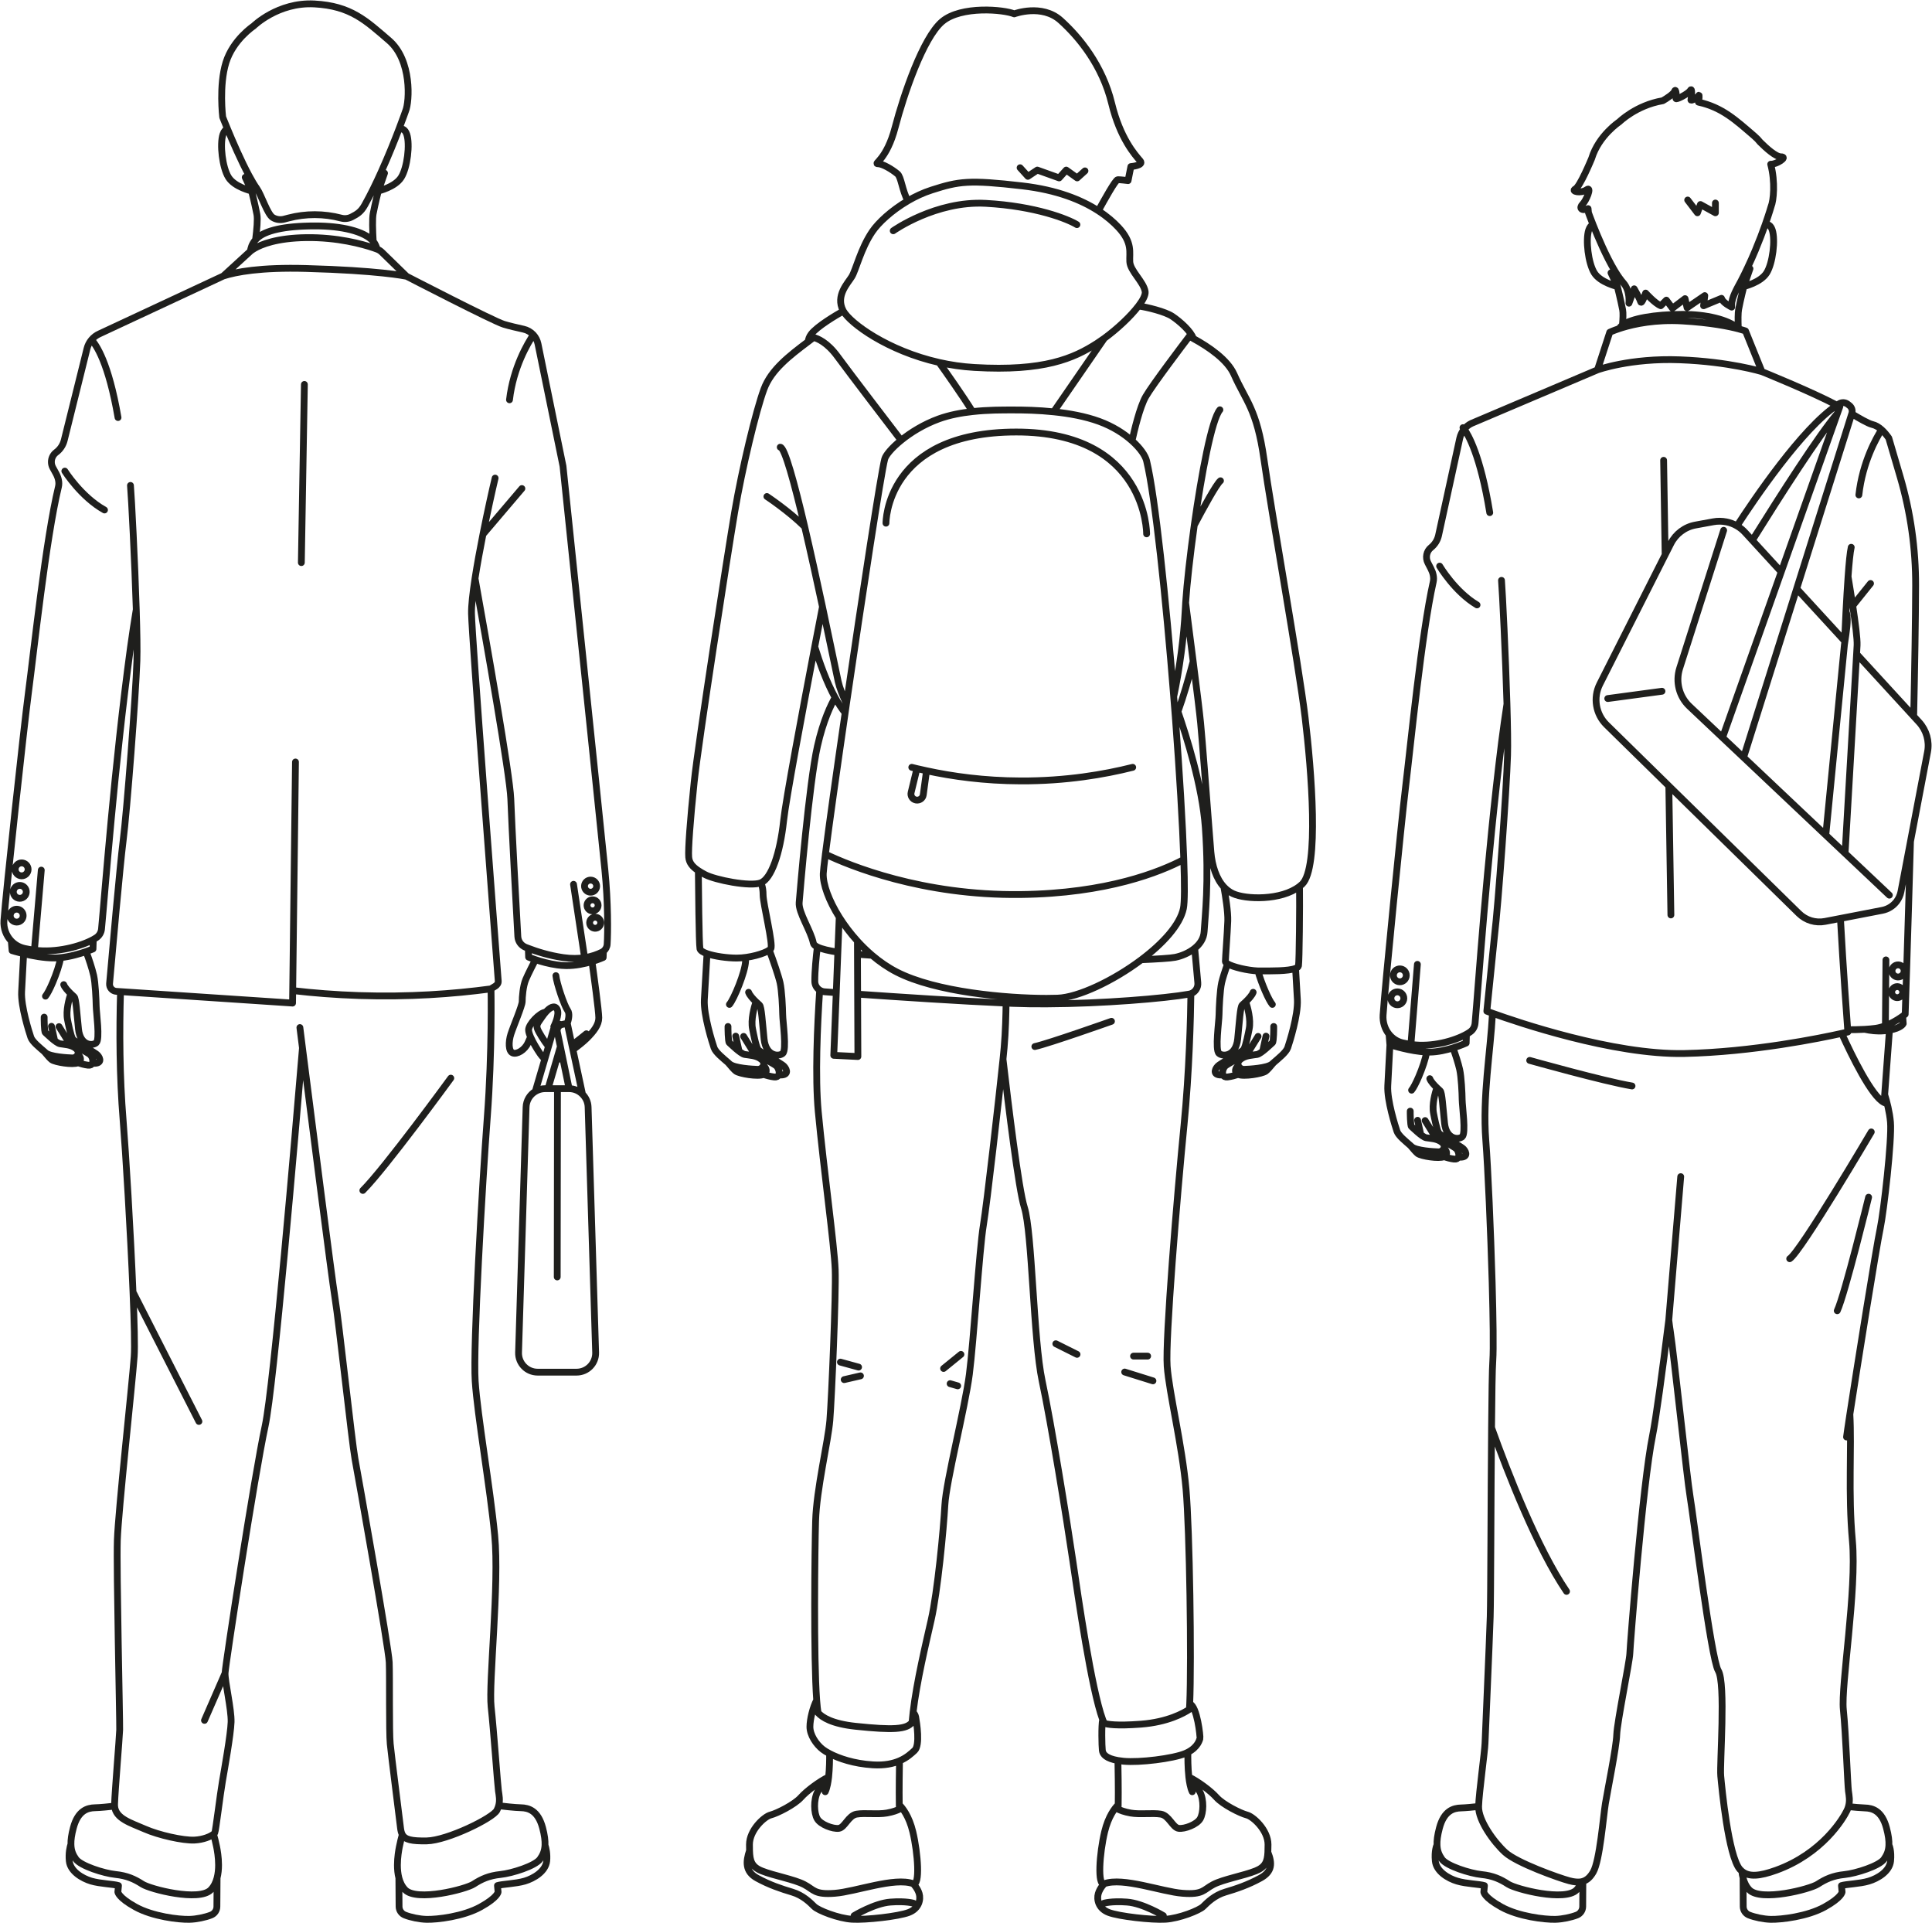
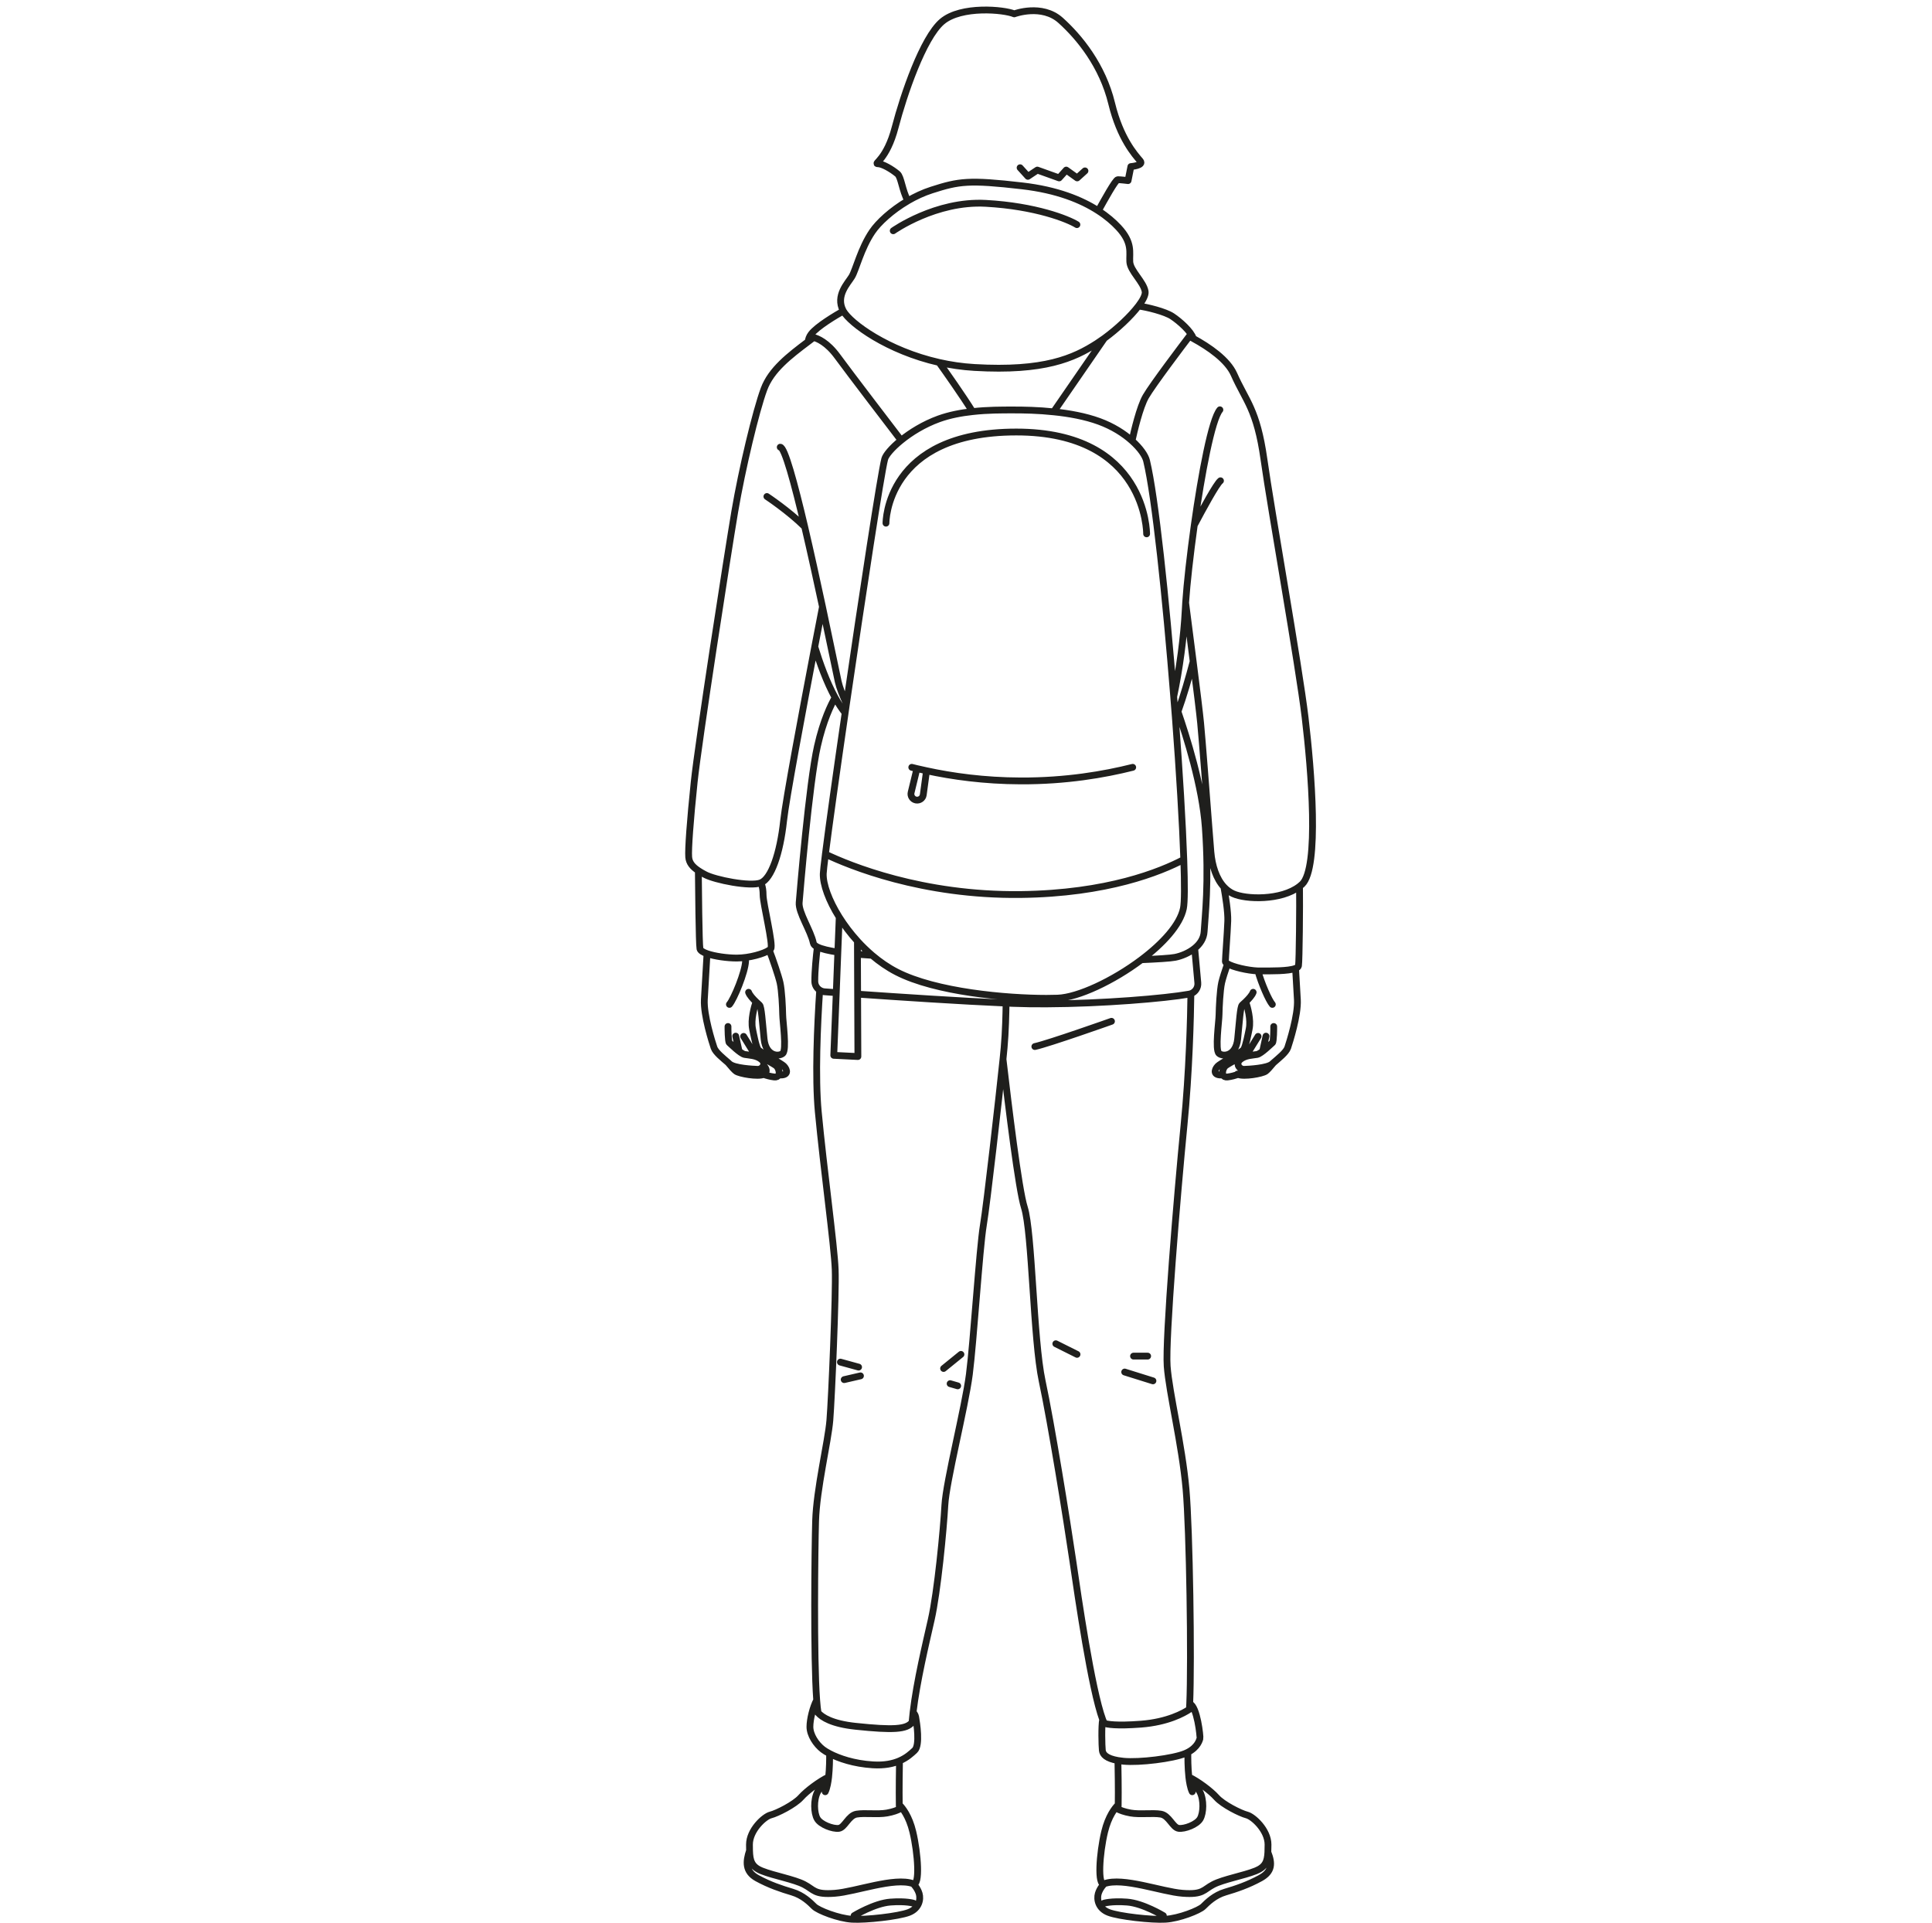
<svg xmlns="http://www.w3.org/2000/svg" width="213" height="212" viewBox="0 0 213 212" fill="none">
-   <path d="M164.442 157.376C166.262 162.446 169.485 170.682 172.708 175.421M164.442 157.376C164.472 153.798 164.513 150.923 164.582 149.948C164.666 148.699 164.619 145.324 164.51 141.402C164.344 135.66 164.044 128.752 163.807 125.686C163.438 120.85 164.315 116.027 164.544 111.694M164.442 157.376C164.37 165.084 164.361 176.044 164.294 178.229C164.192 181.426 163.752 191.205 163.722 192.153C163.692 193.102 163.061 197.579 163.014 199.12C163.014 199.124 163.014 199.129 163.014 199.133M168.646 116.891C168.646 116.891 176.853 119.199 179.928 119.711M202.553 144.489C203.4 142.665 206.012 131.971 206.012 131.971M197.311 138.752C198.522 137.993 206.305 124.776 206.305 124.776M203.578 158.406C203.608 158.134 203.747 157.215 203.946 155.89M203.946 155.89C204.802 150.321 206.839 137.557 207.292 135.414C207.689 133.517 208.591 125.627 208.422 123.696C208.325 122.587 208.024 121.439 207.783 120.66M203.946 155.89C204.158 159.689 203.743 164.559 204.226 169.861C204.721 175.248 202.956 185.827 203.226 188.461C203.498 191.095 203.7 196.787 203.789 197.422C203.861 197.951 203.98 198.494 203.789 199.15M207.783 120.66L208.308 113.554M207.783 120.66L207.719 121.532M203.044 113.913C204.145 116.336 206.347 120.863 207.719 121.532M203.044 113.913C200.787 114.418 193.233 115.976 185.683 116.132C177.844 116.29 167.203 112.652 164.544 111.694M203.044 113.913C203.485 113.816 203.726 113.757 203.726 113.757C203.726 113.757 203.718 113.672 203.705 113.511M207.719 121.532C207.821 121.583 207.922 121.613 208.016 121.617M208.308 113.554C208.173 113.575 208.024 113.596 207.859 113.617C207.795 113.622 207.732 113.63 207.664 113.634C206.953 113.697 206.22 113.605 205.581 113.465M208.308 113.554C209.633 113.321 209.828 112.838 209.828 112.838L209.769 112.017M192.229 83.494L198.081 64.894M192.229 83.494L189.909 81.305M192.229 83.494L201.291 92.057M198.081 64.894L204.15 45.613M198.081 64.894L202.181 69.362L203.083 70.344L203.362 70.654M204.15 45.613L204.162 45.575C204.264 45.249 204.15 44.888 203.874 44.685L203.692 44.545C203.426 44.347 203.065 44.33 202.782 44.499C202.697 44.554 202.612 44.609 202.523 44.668M204.15 45.613C204.954 46.1 205.962 46.684 206.398 46.786C206.788 46.875 207.131 47.086 207.44 47.366M202.523 44.668C198.683 47.218 193.385 55.061 191.497 57.971M202.523 44.668C199.691 43.169 194.249 40.967 194.249 40.967M191.497 57.971C191.831 58.165 192.144 58.415 192.411 58.712L193.191 59.562M191.497 57.971C191.137 57.759 190.743 57.61 190.332 57.53C189.862 57.437 189.375 57.428 188.888 57.517L186.94 57.873C185.758 58.084 184.751 58.843 184.209 59.914L183.578 61.159M202.566 45.591H202.562M202.562 45.591C201.583 46.722 200.008 48.984 198.297 51.575C196.582 54.167 194.732 57.098 193.191 59.562M202.562 45.591L196.379 63.039M202.562 45.591L202.833 44.833L202.837 44.812M193.191 59.562L196.379 63.039M203.417 94.064L204.687 72.094M203.417 94.064L201.291 92.057M203.417 94.064L208.3 98.677M204.687 72.094L204.742 71.12C204.772 70.433 204.552 68.689 204.26 66.766M204.687 72.094L210.98 78.958M204.26 66.766C204.099 65.703 203.916 64.585 203.747 63.561M204.26 66.766L206.224 64.319M203.747 63.561C203.857 62.014 203.972 60.863 204.095 60.329M203.747 63.561C203.666 64.674 203.591 65.987 203.514 67.431M201.291 92.057L203.328 71.234C203.332 71.179 203.337 71.12 203.345 71.061C203.362 70.95 203.379 70.827 203.4 70.692V70.688M203.4 70.688C203.536 69.764 203.781 68.32 203.586 67.609C203.565 67.541 203.544 67.482 203.514 67.431M203.4 70.688L203.362 70.654M203.514 67.431C203.464 68.452 203.413 69.536 203.362 70.654M189.909 81.305L196.379 63.039M189.909 81.305L186.233 77.832C185.119 76.765 184.713 75.152 185.178 73.677L190.031 58.457M177.252 77.002L183.231 76.198M183.578 61.159L176.375 75.414C175.621 76.909 175.922 78.722 177.116 79.894L183.985 86.632M183.578 61.159L183.412 50.741M183.985 86.632L198.336 100.705C199.094 101.446 200.169 101.772 201.211 101.569L202.905 101.242M183.985 86.632L184.213 100.857M202.905 101.242L207.52 100.349C208.173 100.222 208.736 99.853 209.113 99.346C209.341 99.036 209.502 98.677 209.578 98.287L210.629 92.76M202.905 101.242C203.209 106.808 203.616 112.304 203.705 113.511M210.629 92.76V92.756L212.508 82.885C212.733 81.716 212.39 80.504 211.589 79.623L210.98 78.958M210.629 92.76C210.336 103.161 210.044 111.805 210.044 111.805C210.044 111.805 209.946 111.885 209.769 112.017M210.98 78.958C211.098 73.551 211.183 68.452 211.196 64.56C211.209 60.503 210.637 56.471 209.498 52.584L208.236 48.289C207.995 47.95 207.732 47.625 207.44 47.366M193.428 15.016C191.365 13.245 189.883 11.839 187.249 11.259C187.326 10.993 187.368 10.353 187.279 10.526C187.182 10.725 186.356 11.217 186.424 10.988C186.491 10.755 186.588 9.573 186.356 9.967C186.127 10.361 184.713 11.051 184.776 10.857C184.844 10.658 184.776 9.637 184.615 10.065C184.493 10.379 183.726 10.865 183.32 11.103C180.381 11.598 178.526 13.432 178.526 13.432C178.526 13.432 176.269 14.918 175.486 17.442C175.486 17.442 175.486 17.442 175.486 17.451C175.409 17.633 174.194 20.572 173.678 20.83C173.148 21.097 174.3 21.359 174.918 20.919C174.956 20.889 174.986 20.872 175.015 20.86C175.465 20.66 174.892 22.096 174.474 22.511C174.079 22.909 174.325 23.307 175.083 22.998C175.104 23.282 175.126 23.447 175.126 23.447C175.126 23.447 175.316 23.976 175.629 24.768M175.629 24.768C176.167 26.128 177.069 28.258 178.022 29.842C178.34 30.367 178.662 30.833 178.979 31.193C179.746 32.057 179.589 33.421 179.589 33.421L180.164 31.837C180.164 31.837 180.758 32.861 180.872 33.251C180.982 33.645 181.427 32.306 181.427 32.306C181.427 32.306 182.485 33.476 183.099 33.7L183.713 33.086L184.382 33.979L185.775 32.92L185.996 33.92L187.948 32.586L187.817 33.704L189.79 32.887C189.925 33.387 190.917 33.852 190.917 33.852C190.908 33.78 190.904 33.712 190.904 33.645C190.904 32.773 191.53 31.76 191.924 31.011C192.191 30.502 192.441 29.994 192.673 29.494C192.979 28.851 193.258 28.22 193.512 27.615C193.961 26.539 194.333 25.556 194.613 24.756M175.629 24.768C175.443 24.828 175.274 25.001 175.155 25.353C174.795 26.441 175.1 29.008 175.769 30.079C176.438 31.151 178.31 31.578 178.31 31.578M194.613 24.756C195.041 23.536 195.265 22.753 195.265 22.753C195.528 22.126 195.74 20.076 195.218 18.103C195.832 18.141 197.175 17.285 196.345 17.285C195.778 17.285 194.74 16.354 194.071 15.684C194.067 15.684 194.067 15.684 194.067 15.684C193.881 15.443 193.669 15.223 193.431 15.02M194.613 24.756C194.91 24.696 195.21 24.819 195.388 25.353C195.748 26.441 195.443 29.008 194.774 30.079C194.105 31.151 192.254 31.578 192.254 31.578M186.064 22.049L187.139 23.456L187.469 22.545L189.121 23.456V22.38M203.705 113.511C204.281 113.511 204.946 113.499 205.581 113.465M205.581 113.465C206.009 113.439 206.419 113.405 206.775 113.355C207.148 113.304 207.516 113.198 207.863 113.066M207.863 113.066C208.037 113.003 208.202 112.931 208.363 112.855C208.973 112.567 209.477 112.228 209.769 112.017M207.863 113.066L207.922 105.812M194.249 40.967C194.249 40.967 190.675 39.87 185.204 39.663C179.729 39.455 176.121 40.772 176.121 40.772M194.249 40.967L192.441 36.486C192.441 36.486 192.208 36.397 191.725 36.267M176.121 40.772L177.472 36.626C177.472 36.626 177.832 36.452 178.488 36.233M176.121 40.772L162.236 46.667C161.918 46.816 161.643 47.035 161.423 47.307M207.44 47.366C206.881 48.23 205.343 50.915 204.937 54.557M156.265 106.303L155.553 115.112M192.254 31.578L192.932 29.617M192.254 31.578C192.254 31.578 191.895 32.98 191.683 34.089C191.607 34.492 191.607 35.305 191.645 36.194M178.31 31.578L177.611 30.075M178.31 31.578C178.31 31.578 178.682 33.048 178.894 34.153C178.958 34.496 178.937 35.123 178.869 35.843M178.869 35.843C179.813 35.123 182.401 34.653 185.547 34.653C188.054 34.653 190.48 35.199 191.645 36.194M178.869 35.843C178.822 35.877 178.78 35.915 178.737 35.953C178.645 36.046 178.56 36.135 178.488 36.233M191.645 36.194C191.67 36.219 191.7 36.241 191.725 36.267M191.725 36.267C191.7 36.258 191.675 36.249 191.645 36.245C190.633 35.979 188.617 35.559 185.441 35.377C182.502 35.208 180.198 35.703 178.843 36.118C178.716 36.156 178.598 36.194 178.488 36.233M192.17 207.014V207.01C192.102 206.768 192.059 206.523 192.038 206.273M192.17 207.014L192.187 210.165C192.191 210.58 192.445 210.948 192.831 211.101C193.466 211.35 194.422 211.554 195.214 211.575C196.383 211.6 199.254 211.266 201.16 210.212C203.061 209.157 203.086 208.56 203.086 208.56L203.019 207.857C203.544 207.688 205.018 207.662 206.021 207.361C207.02 207.065 208.321 206.294 208.435 205.147C208.549 203.994 208.266 203.41 208.266 203.41M192.17 207.014C192.297 207.505 192.513 207.967 192.86 208.327C194.135 209.648 199.53 208.259 200.394 207.704C201.257 207.146 202.079 206.764 203.354 206.637C204.624 206.506 207.177 205.693 207.702 204.952C208.003 204.519 208.219 204.079 208.249 203.41C208.274 202.919 208.198 202.313 207.982 201.504C207.482 199.607 206.436 199.311 205.598 199.294C205.136 199.281 204.378 199.209 203.789 199.15M192.038 206.273C191.962 206.21 191.891 206.138 191.819 206.061C190.539 204.579 189.832 197.1 189.709 195.766C189.586 194.432 190.281 185.538 189.434 184.154C188.638 182.854 186.652 166.816 186.326 164.953C186.004 163.089 184.548 149.305 184.141 146.688C184.098 146.437 184.044 146.036 183.98 145.514M192.038 206.273C192.809 206.925 193.987 206.819 195.816 206.163C200.923 204.317 203.218 200.433 203.625 199.578C203.697 199.43 203.752 199.285 203.789 199.15M158.411 203.41C158.411 203.41 158.128 203.994 158.242 205.147C158.361 206.294 159.657 207.065 160.66 207.361C161.664 207.662 163.137 207.688 163.658 207.857L163.591 208.56C163.591 208.56 163.616 209.157 165.521 210.212C167.423 211.266 170.294 211.6 171.463 211.575C172.255 211.554 173.211 211.35 173.851 211.101C174.236 210.948 174.486 210.58 174.491 210.165L174.507 207.391M174.507 207.391C174.465 207.403 174.423 207.416 174.38 207.425M174.507 207.391C174.956 207.255 175.325 206.929 175.659 206.345C176.375 205.096 176.76 200.234 176.993 198.807C177.226 197.379 178.2 192.611 178.242 191.226C178.285 189.841 179.661 183.167 179.686 182.278C179.716 181.384 181.097 163.619 182.189 158.27C182.574 156.368 183.26 151.282 183.98 145.514M163.014 199.133C162.413 199.201 161.575 199.281 161.08 199.294C160.241 199.311 159.199 199.607 158.695 201.504C158.479 202.313 158.403 202.919 158.428 203.41C158.458 204.079 158.674 204.519 158.975 204.952C159.504 205.693 162.054 206.506 163.324 206.637C164.599 206.764 165.424 207.146 166.284 207.704C167.148 208.259 172.542 209.648 173.817 208.327C174.067 208.068 174.249 207.76 174.38 207.425M163.014 199.133C162.977 200.674 164.7 203.058 165.949 204.194C167.228 205.363 171.878 207.018 173.013 207.319C173.542 207.459 173.987 207.509 174.38 207.425M185.297 129.705L183.98 145.514M164.544 111.694C164.141 111.55 163.921 111.466 163.921 111.466L164.776 103.076C165.174 99.811 166.089 87.103 166.207 83.278C166.245 82.096 166.212 79.996 166.14 77.603M158.717 62.404C158.717 62.404 160.402 65.242 162.841 66.682M153.14 114.007L153.233 115.163C153.233 115.163 153.233 115.163 153.237 115.163M153.14 114.007C152.682 113.444 152.433 112.69 152.483 111.898C152.682 108.845 154.486 90.681 154.952 86.857C155.532 82.079 156.722 69.887 158.01 64.149C158.124 63.654 157.984 63.128 157.751 62.68L157.425 62.048C157.124 61.472 157.268 60.753 157.764 60.359C157.976 60.19 158.149 59.99 158.293 59.766C158.433 59.542 158.539 59.287 158.598 59.02L160.935 48.315C161.02 47.938 161.19 47.595 161.423 47.307M153.14 114.007C153.52 114.477 154.042 114.824 154.651 114.96C154.948 115.027 155.282 115.091 155.659 115.142C157.87 115.446 160.33 114.756 161.672 114.007M153.237 115.163H153.241C153.402 115.218 155.519 115.896 157.285 115.968M153.237 115.163C153.25 114.93 153.258 114.79 153.258 114.79M153.237 115.163C153.19 116.065 153.072 118.403 153 119.686C152.915 121.299 153.83 124.158 154.012 124.7C154.181 125.196 154.986 125.822 155.494 126.275L155.498 126.279L155.503 126.284M157.285 115.968C157.4 115.972 157.518 115.976 157.628 115.976C158.509 115.968 159.445 115.747 160.19 115.518M157.285 115.968C157.171 116.696 156.798 117.78 156.417 118.673C156.116 119.373 155.816 119.957 155.625 120.173M160.19 115.518C161.037 115.256 161.643 114.976 161.643 114.976L161.672 114.007M160.19 115.518C160.461 116.234 160.779 117.238 160.927 117.895C161.109 118.708 161.194 120.499 161.202 121.236C161.211 121.973 161.638 124.933 161.207 125.306C160.774 125.678 159.445 125.597 159.258 123.802C159.072 122.007 158.983 120.427 158.78 120.245C158.708 120.181 158.568 120.054 158.411 119.902M161.672 114.007C161.825 113.922 161.965 113.838 162.083 113.749C162.392 113.533 162.591 113.185 162.625 112.792C162.977 108.845 163.904 94.899 165.547 81.813C165.729 80.364 165.941 78.912 166.14 77.603M165.538 63.975C165.649 65.385 165.983 72.233 166.14 77.599C166.14 77.599 166.14 77.599 166.14 77.603M164.243 56.509C163.209 50.153 161.846 47.883 161.423 47.307M161.423 47.307C161.337 47.188 161.291 47.141 161.291 47.141M157.632 118.906C157.738 119.207 158.107 119.609 158.411 119.902M158.411 119.902C158.23 120.444 157.848 121.761 158.052 122.748C158.124 123.112 158.394 124.543 158.619 124.886C158.844 125.234 160.995 126.279 161.354 126.661C161.689 127.02 161.863 127.656 160.787 127.55M156.286 123.493L156.625 125.013M160.787 127.55C160.723 127.707 160.571 127.804 160.309 127.77C159.919 127.724 159.513 127.609 159.208 127.503M160.787 127.55C160.918 127.253 160.74 126.75 160.483 126.567C160.088 126.284 158.204 125.28 158.204 125.28L157.116 123.523M159.208 127.503C158.628 127.762 156.701 127.44 156.32 127.169C156.159 127.05 155.833 126.686 155.503 126.284M159.208 127.503C159.233 127.495 159.255 127.482 159.275 127.469C159.623 127.236 159.5 126.847 159.191 126.567M155.503 126.284C155.553 126.326 155.596 126.368 155.638 126.406C156.129 126.86 158.111 126.957 158.585 126.974C158.848 126.983 159.102 126.805 159.186 126.567C159.258 126.377 159.22 126.148 158.988 125.945C158.462 125.487 157.658 125.496 157.222 125.415C156.785 125.331 155.744 124.289 155.613 124.183C155.481 124.077 155.473 122.621 155.477 122.485M209.188 108.756C208.85 108.747 208.57 109.009 208.557 109.344C208.545 109.683 208.812 109.962 209.146 109.975C209.481 109.988 209.765 109.721 209.777 109.387C209.786 109.052 209.523 108.768 209.188 108.756ZM209.282 106.362C208.914 106.35 208.604 106.638 208.591 107.007C208.579 107.375 208.867 107.684 209.235 107.697C209.604 107.71 209.913 107.417 209.926 107.049C209.938 106.68 209.65 106.375 209.282 106.362ZM154.084 109.336C153.69 109.323 153.36 109.628 153.347 110.022C153.335 110.415 153.644 110.746 154.037 110.758C154.427 110.771 154.757 110.462 154.77 110.068C154.783 109.678 154.473 109.349 154.084 109.336ZM154.355 106.803C153.961 106.791 153.635 107.099 153.622 107.489C153.606 107.883 153.915 108.213 154.308 108.226C154.702 108.239 155.028 107.929 155.041 107.536C155.054 107.146 154.749 106.816 154.355 106.803Z" stroke="#1F1F1D" stroke-width="0.75" stroke-miterlimit="10" stroke-linecap="round" stroke-linejoin="round" />
-   <path d="M123.105 199.342C123.105 199.342 123.161 199.38 123.266 199.431M123.266 199.431C123.491 199.545 123.952 199.732 124.643 199.854C125.663 200.036 127.082 199.825 127.984 199.977C128.886 200.125 129.28 201.451 129.945 201.544C130.605 201.633 131.96 201.121 132.32 200.485C132.684 199.854 132.743 198.41 132.291 197.534C131.956 196.89 131.444 196.754 131.198 196.725M123.266 199.431C123.271 199.278 123.275 199.118 123.28 198.948M131.198 196.725C131.143 196.466 131.1 196.183 131.067 195.886M131.198 196.725C131.261 197.034 131.342 197.301 131.444 197.508M128.259 211.17C128.259 211.17 126.015 209.802 124.253 209.671C122.491 209.54 121.7 209.802 121.7 209.802M121.742 207.647C121.742 207.647 121.259 208.129 121.081 208.748C120.904 209.362 121.081 210.374 122.229 210.814C123.372 211.255 126.985 211.653 128.48 211.564C129.979 211.479 132.223 210.598 132.663 210.154C133.104 209.718 133.896 208.921 135.085 208.57C136.275 208.218 137.596 207.778 138.96 207.028C140.273 206.308 140.273 205.398 139.781 204.178M121.742 207.647C120.967 207.926 121.213 204.297 121.784 201.921C122.2 200.197 122.915 199.308 123.28 198.948M121.742 207.647C123.813 206.897 128.081 208.527 130.372 208.701C132.663 208.879 132.663 208.307 133.764 207.736C134.865 207.16 137.11 206.766 138.431 206.236C139.49 205.813 139.73 205.22 139.781 204.178M139.781 204.178C139.794 203.924 139.798 203.64 139.798 203.331C139.798 201.743 138.168 200.248 137.461 200.07C136.758 199.893 134.819 198.927 134.115 198.131C133.476 197.415 132.079 196.369 131.067 195.886M123.28 198.948C123.309 197.288 123.266 194.946 123.249 194.065M131.067 195.886C130.956 194.874 130.953 193.739 130.961 193.159M123.249 194.065C121.975 193.845 121.581 193.4 121.531 192.951C121.476 192.46 121.421 190.22 121.568 189.555M123.249 194.065C123.436 194.095 123.635 194.124 123.86 194.146C125.617 194.315 129.305 193.862 130.669 193.295C130.775 193.252 130.868 193.205 130.961 193.159M130.961 193.159C132.057 192.591 132.24 191.804 132.291 191.647C132.346 191.482 131.99 188.09 131.164 187.819M91.223 196.725C90.978 196.754 90.461 196.89 90.131 197.534C89.678 198.41 89.737 199.854 90.102 200.485C90.461 201.121 91.817 201.633 92.481 201.544C93.142 201.451 93.535 200.125 94.437 199.977C95.339 199.825 96.758 200.036 97.783 199.854C98.473 199.732 98.931 199.545 99.155 199.431M91.223 196.725C91.16 197.034 91.079 197.301 90.978 197.508M91.223 196.725C91.278 196.466 91.321 196.183 91.355 195.886M99.155 199.431C99.265 199.38 99.32 199.342 99.32 199.342M99.155 199.431C99.15 199.278 99.146 199.118 99.142 198.948M100.721 209.802C100.721 209.802 99.93 209.54 98.168 209.671C96.407 209.802 94.162 211.17 94.162 211.17M82.635 203.996V203.992C82.627 203.789 82.627 203.568 82.627 203.331C82.627 201.743 84.253 200.248 84.96 200.07C85.663 199.893 87.599 198.927 88.306 198.131C88.945 197.415 90.343 196.369 91.355 195.886M82.635 203.996C82.229 205.199 82.136 206.3 83.461 207.028C84.825 207.778 86.151 208.218 87.336 208.57C88.526 208.921 89.318 209.718 89.758 210.154C90.198 210.598 92.448 211.479 93.942 211.564C95.441 211.653 99.049 211.255 100.197 210.814C101.34 210.374 101.518 209.362 101.34 208.748C101.162 208.129 100.679 207.647 100.679 207.647M82.635 203.996C82.669 205.148 82.869 205.788 83.991 206.236C85.312 206.766 87.556 207.16 88.657 207.736C89.758 208.307 89.758 208.879 92.049 208.701C94.34 208.527 98.609 206.897 100.679 207.647M100.679 207.647C101.454 207.926 101.208 204.297 100.637 201.921C100.222 200.197 99.507 199.308 99.142 198.948M91.355 195.886C91.456 194.955 91.469 193.921 91.461 193.307M99.142 198.948C99.117 197.318 99.15 195.022 99.167 194.108M99.167 194.108C98.465 194.412 97.52 194.624 96.237 194.544C94.132 194.417 92.464 193.832 91.461 193.307M99.167 194.108C99.997 193.752 100.497 193.265 100.836 192.956C101.458 192.392 101.065 189.894 100.95 189.267C100.908 189.055 100.798 188.886 100.666 188.755M91.461 193.307C91.143 193.142 90.889 192.981 90.711 192.846C89.974 192.278 89.293 191.253 89.293 190.347C89.293 189.508 89.627 188.191 90.038 187.412M112.464 18.49L113.324 19.438L114.361 18.748L116.771 19.612L117.55 18.748L118.757 19.612L119.616 18.837M121.09 23.237C121.733 22.077 122.983 19.807 123.233 19.807C123.542 19.807 124.368 19.909 124.368 19.909L124.677 18.363C124.677 18.363 126.142 18.244 125.71 17.74C125.109 17.041 123.499 15.254 122.563 11.413C121.548 7.221 118.998 4.104 116.931 2.245C114.865 0.385 111.816 1.529 111.816 1.529C110.724 1.059 105.964 0.593 103.859 2.384C101.755 4.18 99.625 10.448 98.689 14.034C97.753 17.622 96.271 18.049 96.788 18.049C97.305 18.049 98.325 18.651 98.943 19.167C99.362 19.519 99.46 20.993 100.086 22.136M121.09 23.237C122.047 23.851 122.771 24.491 123.313 25.071C124.897 26.765 124.499 27.84 124.558 28.856C124.613 29.878 126.083 31.063 126.252 32.139C126.307 32.499 126.019 33.071 125.515 33.736M121.09 23.237C119.248 22.043 116.555 20.933 112.684 20.489C106.802 19.811 105.727 19.98 102.729 20.942C101.797 21.238 100.904 21.662 100.086 22.136M100.086 22.136V22.14C98.278 23.199 96.834 24.55 96.174 25.524C94.903 27.383 94.361 29.763 93.908 30.5C93.46 31.233 92.1 32.592 92.947 34.231C92.955 34.248 92.964 34.265 92.977 34.286M92.524 101.1L92.371 104.954M92.524 101.1C91.376 99.271 90.728 97.492 90.762 96.306C90.77 96.056 90.855 95.303 90.999 94.155M92.524 101.1C93.083 101.99 93.756 102.887 94.531 103.739V103.743M92.371 104.954L92.197 109.422M92.371 104.954C91.41 104.81 90.588 104.628 90.11 104.387M92.197 109.422L91.922 116.333L94.581 116.465L94.552 109.587M92.197 109.422C91.694 109.384 91.261 109.354 90.915 109.329C90.715 109.316 90.529 109.248 90.368 109.147M94.552 109.587L94.535 105.195M94.552 109.587C99.044 109.9 105.918 110.358 110.918 110.574M94.535 105.195L94.531 103.743M94.535 105.195C95.081 105.238 95.628 105.276 96.144 105.306M94.531 103.743C95.031 104.289 95.568 104.814 96.144 105.306M129.584 79.189L129.589 79.185M129.589 79.185C129.678 78.947 129.771 78.702 129.868 78.444M129.589 79.185C130.038 85.152 130.376 90.788 130.512 94.748M129.589 79.185C129.526 78.397 129.466 77.601 129.399 76.805C129.402 76.8 129.399 76.8 129.399 76.796M129.868 78.444C130.474 76.775 131.071 74.691 131.545 72.913M129.868 78.444C130.792 81.116 132.566 86.702 132.883 91.207C133.316 97.365 132.845 101.02 132.756 102.671C132.718 103.446 132.291 104.069 131.714 104.535M131.545 72.913C131.274 70.749 130.973 68.432 130.715 66.45M131.545 72.913C131.935 75.953 132.269 78.681 132.367 79.71C132.561 81.725 133.002 87.536 133.282 91.191C133.374 92.41 133.451 93.388 133.497 93.909C133.629 95.459 134.095 96.865 134.933 97.772M89.826 71.291C90.368 73.069 91.122 75.174 92.066 76.894M89.826 71.291C88.467 78.397 86.637 88.158 86.392 90.471C86.002 94.087 85.037 96.865 83.872 97.319M89.826 71.291C90.144 69.635 90.436 68.123 90.677 66.886M92.066 76.894C92.414 77.52 92.782 78.092 93.176 78.583M92.066 76.894C91.626 77.66 90.766 79.396 90.123 82.251C89.208 86.265 88.196 98.394 88.107 99.491C88.013 100.588 89.394 102.591 89.669 103.959C89.703 104.12 89.86 104.26 90.11 104.387M93.176 78.583C93.222 78.249 93.273 77.914 93.32 77.575M93.176 78.583C92.223 85.114 91.389 91.059 90.999 94.155M101.09 84.724L100.45 87.358C100.358 87.735 100.599 88.112 100.98 88.188C101.366 88.264 101.738 88.002 101.789 87.612L102.148 84.965M101.09 84.724C100.895 84.677 100.709 84.631 100.522 84.584M101.09 84.724C101.429 84.804 101.785 84.885 102.148 84.961C104.982 85.575 108.492 86.071 112.515 86.083C117.52 86.105 121.742 85.372 124.88 84.584M124.969 149.488H126.527M123.995 151.242L127.111 152.216M118.74 149.294L116.402 148.125M126.413 58.849C126.413 58.849 126.489 47.622 112.045 47.622C97.601 47.622 97.677 57.671 97.677 57.671M90.995 94.155H90.999M90.999 94.155C93.624 95.409 101.641 98.733 112.506 98.606C122.085 98.496 127.958 96.095 130.512 94.748M130.512 94.748C130.609 97.522 130.605 99.474 130.469 100.135C130.097 101.947 128.196 104.018 125.833 105.793M96.144 105.306C96.974 106.013 97.885 106.644 98.846 107.139C103.165 109.367 110.99 110.049 115.374 110.049C115.822 110.049 116.237 110.04 116.606 110.028C118.858 109.947 122.737 108.122 125.833 105.793M125.833 105.793C127.544 105.721 129.043 105.632 129.551 105.53C130.237 105.395 131.071 105.06 131.714 104.535M129.399 76.796C128.543 66.014 127.366 54.762 126.408 50.789C126.273 50.222 125.714 49.405 124.804 48.592M129.399 76.796C130.038 73.789 130.52 70.228 130.677 67.115C130.686 66.908 130.698 66.683 130.715 66.45M124.804 48.592C123.919 47.795 122.691 47.004 121.183 46.453C119.642 45.89 117.876 45.572 116.165 45.398C114.489 45.221 112.87 45.187 111.579 45.191C110.508 45.195 108.916 45.182 107.218 45.373C105.981 45.504 104.689 45.746 103.504 46.173C101.84 46.779 100.395 47.681 99.345 48.536M124.804 48.592C125.02 47.601 125.655 44.861 126.324 43.709C127.065 42.421 130.461 37.937 131.117 37.077M99.345 48.536C98.308 49.375 97.656 50.171 97.541 50.59C97.127 52.132 95.064 65.629 93.32 77.575M99.345 48.536C98.482 47.41 93.696 41.155 92.329 39.287C91.194 37.733 90.14 37.314 89.695 37.2C89.551 37.166 89.471 37.161 89.471 37.161M93.32 77.575C92.9 76.661 92.558 75.792 92.409 75.123C92.219 74.272 91.537 70.91 90.677 66.886M131.227 36.929C131.227 36.929 131.189 36.979 131.117 37.077M131.117 37.077C131.261 37.153 131.41 37.229 131.558 37.31M131.558 37.31V37.314C133.282 38.254 135.339 39.66 136.051 41.274C137.355 44.221 138.566 45.089 139.35 50.637C140.129 56.189 143.19 73.277 143.885 79.087C144.579 84.897 145.464 95.646 143.559 97.467C143.465 97.551 143.373 97.632 143.271 97.712M131.558 37.31C131.316 36.526 130.063 35.417 129.242 34.87C128.454 34.345 126.43 33.85 125.515 33.736M125.515 33.736H125.511C124.664 34.853 123.199 36.234 121.746 37.297M121.746 37.297L116.165 45.394M121.746 37.297C121.476 37.492 121.204 37.678 120.937 37.852C118.392 39.491 115.115 40.96 107.425 40.507C106.065 40.427 104.761 40.232 103.529 39.952M107.218 45.369C106.095 43.569 104.283 41.007 103.529 39.952M103.529 39.952C97.868 38.67 93.756 35.658 92.977 34.286M92.977 34.286C92.185 34.735 90.085 35.971 89.432 36.831C89.216 37.119 89.123 37.399 89.106 37.653M89.106 37.653C89.305 37.5 89.5 37.352 89.695 37.204M89.106 37.653C88.069 38.436 87.048 39.207 86.189 40.054C85.329 40.897 84.626 41.816 84.228 42.891C83.334 45.305 81.814 51.658 81.005 56.401C80.201 61.144 76.982 81.903 76.534 86.198C76.085 90.496 75.86 93.638 75.928 94.477C75.975 95.104 76.347 95.548 76.991 95.976M118.727 24.762C117.745 24.156 114.192 22.72 108.678 22.416C103.161 22.115 98.477 25.439 98.477 25.439M134.556 52.996C134.115 53.326 132.57 56.181 131.668 57.883M131.668 57.883C132.469 52.191 133.59 46.233 134.492 45.174M131.668 57.883C131.211 61.152 130.855 64.333 130.715 66.442C130.715 66.442 130.715 66.446 130.715 66.45M88.716 58.065C86.947 56.316 84.55 54.732 84.55 54.732M88.716 58.065C89.382 60.911 90.072 64.062 90.677 66.886M88.716 58.065C87.582 53.242 86.506 49.295 86.019 49.295M134.933 97.772C135.115 98.775 135.395 100.524 135.361 101.52C135.306 102.976 135.098 105.572 135.098 105.987C135.098 106.068 135.183 106.153 135.331 106.241M134.933 97.772C135.221 98.081 135.551 98.331 135.928 98.508C137.329 99.165 141.251 99.279 143.271 97.712M135.331 106.241C135.924 106.597 137.52 106.983 138.689 107.029M135.331 106.241C135.047 107.059 134.784 107.893 134.688 108.317C134.497 109.176 134.412 111.061 134.399 111.836C134.391 112.611 133.938 115.732 134.395 116.122C134.848 116.511 136.25 116.426 136.449 114.538C136.643 112.649 136.732 110.985 136.949 110.79C137.025 110.726 137.173 110.595 137.342 110.43M138.689 107.029C138.761 107.029 138.829 107.029 138.892 107.029C140.07 107.029 142.06 107.063 142.834 106.745M138.689 107.029C139.07 108.418 139.887 110.277 140.273 110.718M142.834 106.745C143.021 106.673 143.135 106.576 143.157 106.457C143.246 105.898 143.301 99.821 143.271 97.712M142.834 106.745C142.906 107.948 142.991 109.358 143.034 110.201C143.127 111.904 142.161 114.915 141.971 115.486C141.793 116.011 140.938 116.676 140.4 117.151M76.991 95.976C77.004 97.577 77.063 104.048 77.169 104.581C77.211 104.785 77.512 104.971 77.948 105.123M76.991 95.976C77.207 96.124 77.457 96.264 77.737 96.412C78.833 96.997 82.708 97.772 83.872 97.319M77.948 105.123C78.803 105.424 80.184 105.61 81.221 105.61C82.619 105.61 84.249 105.132 84.812 104.73M77.948 105.123C77.876 106.305 77.72 108.914 77.652 110.201C77.563 111.904 78.524 114.915 78.719 115.486C78.892 116.007 79.739 116.668 80.281 117.142C80.281 117.146 80.281 117.146 80.285 117.146M84.812 104.73C84.888 104.679 84.939 104.628 84.977 104.581C85.278 104.158 84.13 99.618 84.13 98.648C84.13 97.678 83.872 97.319 83.872 97.319M84.812 104.73C85.202 105.742 85.837 107.605 85.998 108.317C86.193 109.176 86.278 111.061 86.29 111.836C86.298 112.611 86.752 115.732 86.295 116.122C85.837 116.511 84.44 116.426 84.24 114.538C84.046 112.649 83.953 110.985 83.737 110.79C83.665 110.726 83.516 110.595 83.347 110.43M131.714 104.535L132.057 108.329C132.108 108.867 131.786 109.354 131.295 109.536M110.918 110.574C111.177 110.587 111.431 110.599 111.676 110.608C112.85 110.654 114.099 110.671 115.377 110.663C121.551 110.637 128.433 110.061 131.096 109.587C131.164 109.574 131.232 109.557 131.295 109.536M110.918 110.574C110.906 111.62 110.863 113.742 110.702 115.499C110.677 115.774 110.635 116.202 110.58 116.753M131.295 109.536C131.261 112.086 131.122 118.116 130.537 124.024C129.771 131.791 128.463 147.646 128.679 150.598C128.898 153.554 130.321 159.237 130.758 164.158C131.155 168.639 131.372 183.042 131.164 187.819M90.11 104.387C89.987 105.424 89.822 107.042 89.83 108.168C89.83 108.579 90.046 108.939 90.368 109.147M90.368 109.147C90.11 113.039 89.856 118.726 90.212 122.542C90.804 128.835 91.981 137.292 92.079 139.947C92.18 142.602 91.685 154.206 91.49 156.569C91.295 158.928 90.017 164.141 89.919 167.682C89.83 170.744 89.69 182.711 90.038 187.412M121.586 189.889C121.586 189.889 121.62 189.919 121.733 189.962C122.06 190.076 123.034 190.267 125.786 190.059C128.733 189.835 130.508 188.839 131.13 188.424M131.13 188.424C131.3 188.31 131.384 188.242 131.384 188.242M131.13 188.424C131.143 188.247 131.151 188.043 131.164 187.819M121.568 189.555C120.332 186.193 118.875 176.143 118.291 172.145C117.634 167.66 115.886 156.832 114.899 152.241C113.916 147.646 113.806 135.835 112.934 133.099C112.303 131.139 111.169 121.834 110.58 116.753M121.568 189.555C121.623 189.703 121.678 189.839 121.733 189.957M89.86 188.191C89.86 188.191 89.881 188.454 90.19 188.805M90.19 188.805C90.643 189.318 91.728 190.017 94.31 190.292C98.49 190.732 99.951 190.639 100.552 189.856M90.19 188.805C90.135 188.475 90.08 188.001 90.038 187.412M100.552 189.856C100.573 189.83 100.59 189.805 100.607 189.78M100.552 189.856C100.582 189.5 100.62 189.132 100.666 188.755M100.666 188.755C101.073 185.329 102.068 181.195 102.661 178.574C103.368 175.47 104.025 168.563 104.169 165.928C104.309 163.294 106.392 155.197 106.87 151.504C107.345 147.816 107.976 137.703 108.416 135.047C108.81 132.693 110.131 121.055 110.58 116.753M114.09 115.364C115.619 115.033 122.538 112.581 122.538 112.581M94.865 151.665L93.07 152.08M92.654 150.149L94.658 150.7M105.583 152.766L104.749 152.525M105.943 149.298L104.029 150.852M137.342 110.43C137.656 110.125 138.049 109.701 138.159 109.384M137.342 110.43C137.533 111.002 137.931 112.391 137.719 113.428C137.639 113.814 137.355 115.321 137.118 115.681C136.885 116.045 134.615 117.146 134.238 117.549C133.883 117.93 133.701 118.595 134.836 118.489M139.574 114.216L139.223 115.812M134.836 118.489C134.7 118.175 134.882 117.646 135.157 117.447C135.573 117.151 137.558 116.092 137.558 116.092L138.701 114.245M134.836 118.489C134.903 118.65 135.064 118.751 135.339 118.718C135.754 118.671 136.182 118.544 136.504 118.438M136.504 118.438C136.475 118.425 136.449 118.413 136.428 118.4C136.064 118.154 136.191 117.744 136.516 117.447M136.504 118.438C137.118 118.709 139.142 118.366 139.54 118.082C139.709 117.96 140.053 117.574 140.4 117.151M136.516 117.447C136.444 117.244 136.487 117.007 136.732 116.795C137.283 116.316 138.134 116.321 138.592 116.236C139.049 116.151 140.146 115.05 140.286 114.94C140.425 114.826 140.433 113.293 140.425 113.153M136.516 117.447C136.61 117.701 136.881 117.888 137.156 117.879C137.652 117.862 139.743 117.76 140.256 117.278C140.303 117.24 140.349 117.197 140.4 117.151M80.417 110.718C80.916 110.146 82.157 107.156 82.2 105.941M82.53 109.384C82.64 109.701 83.03 110.125 83.347 110.43M83.347 110.43C83.157 111.002 82.758 112.386 82.97 113.428C83.047 113.814 83.33 115.321 83.567 115.681C83.805 116.045 86.074 117.146 86.447 117.549C86.803 117.93 86.985 118.595 85.854 118.489M81.111 114.216L81.467 115.812M85.854 118.489C85.782 118.65 85.626 118.751 85.346 118.718C84.935 118.671 84.508 118.548 84.185 118.438M85.854 118.489C85.99 118.175 85.803 117.646 85.528 117.447C85.117 117.151 83.127 116.092 83.127 116.092L81.983 114.245M84.185 118.438C83.567 118.709 81.548 118.366 81.149 118.082C80.975 117.96 80.633 117.574 80.285 117.151V117.146M84.185 118.438C84.211 118.425 84.236 118.413 84.257 118.4C84.626 118.154 84.495 117.744 84.168 117.447M80.285 117.146C80.34 117.197 80.387 117.235 80.429 117.278C80.946 117.76 83.034 117.862 83.529 117.879C83.805 117.888 84.079 117.701 84.168 117.447M84.168 117.447C84.245 117.244 84.202 117.007 83.957 116.795C83.406 116.316 82.555 116.321 82.098 116.236C81.64 116.151 80.54 115.05 80.404 114.94C80.264 114.826 80.256 113.293 80.26 113.153" stroke="#1F1F1D" stroke-width="0.75" stroke-miterlimit="10" stroke-linecap="round" stroke-linejoin="round" />
-   <path d="M14.663 142.423V142.419C14.392 135.867 13.854 126.918 13.575 123.501C13.177 118.622 13.16 113.68 13.287 109.31M14.663 142.423L21.93 156.69M14.663 142.423C14.803 145.764 14.871 148.478 14.795 149.52C14.57 152.604 13.041 166.57 12.936 169.776C12.83 172.977 13.224 189.744 13.194 190.692C13.16 191.641 12.681 197.337 12.631 198.883C12.631 198.955 12.631 199.022 12.635 199.09M24.814 184.438L22.544 189.642M24.814 184.438C24.784 185.331 25.521 188.431 25.479 189.82C25.432 191.209 24.763 194.957 24.517 196.388C24.267 197.819 23.793 201.775 23.683 202.021C23.662 202.063 23.615 202.122 23.543 202.182M24.814 184.438C24.843 183.548 28.07 162.56 29.23 157.202C30.187 152.773 32.554 125.025 33.346 115.518M40.003 131.225C42.48 128.752 49.7 118.847 49.7 118.847M3.793 104.74L4.551 95.915M3.793 104.74C3.395 104.685 3.039 104.626 2.722 104.554C2.696 104.55 2.667 104.541 2.637 104.533C2.091 104.401 1.612 104.114 1.244 103.728M3.793 104.74C6.198 105.062 8.887 104.334 10.285 103.563M63.23 97.481L64.45 105.566M64.45 105.566C63.789 105.668 63.01 105.689 62.095 105.558C60.519 105.329 59.143 104.885 58.246 104.537M64.45 105.566C65.249 105.443 65.876 105.202 66.355 104.965C66.414 104.935 66.469 104.901 66.524 104.863M64.217 120.613L63.166 115.713M63.166 115.713L63.052 115.2M63.166 115.713C63.767 115.272 64.344 114.803 64.687 114.464C65.47 113.68 66.016 112.977 66.016 112.194C66.016 111.457 65.457 107.358 65.263 105.994M63.052 115.2L62.544 112.812V112.808M63.052 115.2C63.564 114.845 64.648 113.956 64.648 113.956M62.544 112.808L61.981 112.926C61.947 112.931 61.917 112.939 61.888 112.952M62.544 112.808C62.688 112.376 62.831 111.732 62.578 111.376C62.188 110.83 61.366 108.366 61.286 107.548M61.888 112.952C61.57 113.066 61.375 113.401 61.443 113.739L61.782 115.37M61.888 112.952L61.79 112.922C61.511 112.842 61.218 112.977 61.096 113.232M61.782 115.37L61.862 115.76M61.782 115.37L61.65 115.814M61.862 115.76L62.015 116.497M61.862 115.76C61.79 115.781 61.718 115.798 61.65 115.814M62.015 116.497L62.742 120.007M62.015 116.497C61.752 116.661 61.519 116.802 61.337 116.891M62.742 120.007H62.739H61.46M62.742 120.007C63.319 120.007 63.84 120.24 64.212 120.617C64.589 120.985 64.826 121.49 64.839 122.053L65.669 149.101C65.699 150.282 64.75 151.257 63.564 151.257H59.275C58.089 151.257 57.141 150.282 57.17 149.101L58 122.053C58.021 121.311 58.424 120.668 59.017 120.312M60.422 120.007L61.337 116.891M60.422 120.007H61.46M60.422 120.007H60.1C59.707 120.007 59.334 120.118 59.017 120.312M61.337 116.891L61.65 115.814M61.096 113.232C61.083 113.261 61.075 113.291 61.066 113.321L60.469 115.353M61.096 113.232L61.053 113.172C61.053 113.172 61.756 111.804 61.405 111.22C61.13 110.763 60.617 111.063 60.168 111.571M60.469 115.353L60.067 116.73M60.469 115.353C59.986 114.752 59.372 113.756 59.254 113.409C59.097 112.939 59.296 112.782 59.8 112.041C59.914 111.876 60.037 111.716 60.168 111.571M60.067 116.73L59.017 120.312M60.067 116.73C59.842 116.547 59.652 116.306 59.491 116.064C59.224 115.671 58.767 114.938 58.496 114.312M61.46 120.007L61.434 140.763M58.496 114.312C58.364 114.006 58.275 113.731 58.275 113.523C58.275 112.922 59.486 111.618 60.168 111.571M58.496 114.312C58.411 114.497 58.313 114.722 58.199 114.972C57.848 115.751 56.988 116.259 56.518 116.064C56.052 115.87 56.052 114.853 56.323 113.994C56.599 113.134 57.572 110.869 57.572 110.398C57.572 109.928 57.653 108.717 57.966 107.976C58.225 107.358 58.843 106.163 59.033 105.787M65.263 105.994C64.488 106.227 63.446 106.46 62.408 106.443C62.09 106.439 61.769 106.413 61.455 106.371C60.516 106.244 59.63 105.989 59.037 105.787H59.033M65.263 105.994C66.004 105.77 66.499 105.545 66.499 105.545L66.524 104.863M59.033 105.787C58.568 105.63 58.279 105.507 58.279 105.507L58.246 104.537M41.709 21.05L42.392 19.085M41.709 21.05C41.709 21.05 41.35 22.46 41.138 23.565C41.036 24.108 41.074 25.383 41.146 26.598M41.709 21.05C41.709 21.05 43.564 20.626 44.233 19.551C44.907 18.48 45.212 15.909 44.847 14.816C44.653 14.232 44.31 14.139 43.98 14.24M27.74 21.05L27.037 19.546M27.74 21.05C27.74 21.05 25.868 20.626 25.195 19.551C24.521 18.48 24.217 15.909 24.581 14.816C24.703 14.447 24.886 14.274 25.085 14.223M27.74 21.05C27.74 21.05 28.112 22.524 28.324 23.633C28.422 24.146 28.32 25.293 28.176 26.428M25.085 14.223C24.754 13.431 24.551 12.906 24.551 12.906C24.551 12.906 24.128 9.416 24.911 6.889C25.699 4.364 27.956 2.873 27.956 2.873C27.956 2.873 30.636 0.222 34.659 0.434C38.678 0.65 40.342 2.277 42.883 4.457C45.428 6.643 45.144 11.208 44.725 12.212C44.725 12.212 44.45 13.012 43.98 14.24M25.085 14.223C25.643 15.574 26.563 17.7 27.439 19.33C27.744 19.902 28.045 20.406 28.324 20.8C28.815 21.49 29.48 23.625 30.069 23.976C30.442 24.205 30.894 24.268 31.322 24.159L31.809 24.031C33.711 23.536 35.709 23.54 37.606 24.04C38 24.146 38.415 24.099 38.775 23.913C39.38 23.599 39.787 23.367 40.211 22.609C40.858 21.448 41.481 20.174 42.04 18.924C42.828 17.175 43.505 15.485 43.98 14.24M28.176 26.428C28.239 26.36 28.307 26.288 28.384 26.221C29.247 25.437 31.25 24.904 34.756 24.904C37.628 24.904 40.143 25.471 41.146 26.598M28.176 26.428C27.753 26.911 27.638 27.411 27.608 27.691M41.146 26.598C41.341 26.818 41.498 27.174 41.574 27.466M41.574 27.466C41.574 27.466 41.574 27.466 41.578 27.466C41.769 27.538 41.938 27.648 42.087 27.788L44.826 30.456M41.574 27.466C41.473 27.428 41.346 27.381 41.197 27.33C39.982 26.919 37.225 26.144 33.74 26.195C30.488 26.242 28.79 26.949 28.045 27.39C27.812 27.525 27.672 27.635 27.608 27.691M27.608 27.691C27.575 27.72 27.562 27.732 27.562 27.732L24.623 30.422M43.975 207.009L43.996 210.165C44.001 210.579 44.255 210.948 44.64 211.1C45.275 211.35 46.236 211.558 47.028 211.575C48.201 211.605 51.077 211.265 52.982 210.206C54.888 209.153 54.913 208.555 54.913 208.555L54.845 207.852C55.37 207.683 56.848 207.653 57.852 207.357C58.86 207.056 60.156 206.285 60.274 205.137C60.35 204.367 60.198 203.731 60.088 203.389M43.975 207.009C43.857 206.548 43.814 206.056 43.814 205.591C43.814 204.727 43.958 203.943 44.03 203.579C44.115 203.126 44.255 202.596 44.352 202.232M43.975 207.009C44.102 207.5 44.322 207.958 44.67 208.322C45.949 209.648 51.352 208.255 52.216 207.695C53.08 207.136 53.905 206.759 55.18 206.628C56.459 206.497 59.012 205.684 59.537 204.939C59.842 204.511 60.058 204.058 60.088 203.389M60.088 203.389C60.109 202.901 60.033 202.292 59.821 201.487C59.317 199.585 58.271 199.289 57.432 199.272C56.764 199.26 55.472 199.111 54.977 199.052M44.352 202.232C44.251 202.037 44.191 201.801 44.157 201.504C44.022 200.339 43.15 193.563 43.022 192.23C42.891 190.891 42.976 184.869 42.912 183.243C42.853 181.621 39.482 162.679 39.135 160.81C38.792 158.947 37.374 145.747 36.941 143.126C36.582 140.966 34.181 122.091 33.346 115.518M44.352 202.232C44.661 202.795 45.364 202.956 47.05 202.927C49.311 202.884 54.345 200.415 54.778 199.56C54.871 199.382 54.934 199.213 54.977 199.052M54.977 199.052C55.146 198.43 55.023 197.908 54.951 197.401C54.858 196.761 54.435 190.781 54.147 188.143C53.859 185.5 55.066 174.65 54.541 169.255C54.02 163.86 52.639 156.081 52.389 152.248C52.139 148.42 53.173 130.442 53.723 123.158C54.273 115.87 54.134 109.005 54.134 109.005M7.82 203.283C7.82 203.287 7.82 203.287 7.82 203.291M7.82 203.291C7.723 203.579 7.549 204.27 7.638 205.137C7.752 206.285 9.053 207.056 10.056 207.357C11.064 207.653 12.538 207.683 13.063 207.852L12.995 208.555C12.995 208.555 13.02 209.153 14.926 210.206C16.831 211.265 19.711 211.605 20.88 211.575C21.672 211.558 22.633 211.35 23.272 211.1C23.658 210.948 23.912 210.579 23.912 210.165L23.933 207.009M7.82 203.291C7.808 202.817 7.888 202.237 8.087 201.487C8.591 199.585 9.637 199.289 10.48 199.272C11.039 199.264 12.038 199.158 12.635 199.09M7.82 203.291C7.829 204.015 8.049 204.485 8.371 204.939C8.9 205.684 11.454 206.497 12.728 206.628C14.003 206.759 14.829 207.136 15.692 207.695C16.556 208.255 21.96 209.648 23.238 208.322C23.59 207.958 23.806 207.5 23.933 207.009M23.933 207.009C24.055 206.544 24.098 206.048 24.098 205.582C24.098 204.723 23.954 203.943 23.882 203.579C23.789 203.101 23.645 202.542 23.543 202.182M12.635 199.09C12.745 200.471 14.405 200.933 15.955 201.614C17.505 202.296 20.181 202.893 21.426 202.838C22.434 202.791 23.226 202.44 23.543 202.182M33.062 113.27C33.062 113.27 33.168 114.112 33.346 115.514C33.346 115.514 33.346 115.514 33.346 115.518M54.134 109.005C49.929 109.572 45.038 109.92 39.597 109.742C37.001 109.657 34.553 109.462 32.271 109.196M54.134 109.005C54.308 108.835 54.968 108.657 54.93 108.145C54.494 102.449 52.033 70.289 51.983 67.647C51.962 66.787 52.122 65.381 52.372 63.759M13.287 109.31L12.826 109.28C12.377 109.25 12.042 108.861 12.08 108.417C12.338 105.486 13.219 95.466 13.575 92.68C13.998 89.406 14.968 76.68 15.095 72.847C15.133 71.665 15.099 69.573 15.023 67.181M13.287 109.31L32.254 110.572L32.271 109.196M7.147 51.931C7.147 51.931 8.938 54.777 11.521 56.217M57.538 53.854L53.245 58.902M53.245 58.902C52.919 60.545 52.605 62.247 52.372 63.759M53.245 58.902C53.749 56.373 54.278 53.993 54.587 52.702M44.834 30.46C44.834 30.46 44.831 30.46 44.826 30.456M44.834 30.46C44.834 30.46 54.379 35.393 55.54 35.745C56.12 35.923 56.992 36.126 57.721 36.287C58.144 36.38 58.517 36.601 58.8 36.905M44.834 30.46L44.826 30.456M44.826 30.456C44.653 30.422 41.718 29.812 33.757 29.596C28.684 29.452 25.974 29.99 24.644 30.417H24.64C24.636 30.417 24.632 30.422 24.623 30.422M24.623 30.422L24.619 30.426L10.979 36.791C10.628 36.943 10.327 37.176 10.086 37.46M52.372 63.759C53.592 70.548 56.222 85.425 56.315 88.067C56.416 90.994 56.925 100.306 57.09 103.237C57.119 103.758 57.446 104.215 57.928 104.415C58.026 104.452 58.132 104.495 58.246 104.537M66.524 104.863C66.765 104.681 66.922 104.393 66.939 104.084C67.02 102.826 67.049 99.489 66.685 95.868C66.215 91.155 62.07 51.385 62.07 51.385L59.313 37.905C59.232 37.524 59.055 37.181 58.8 36.905M58.8 36.905C58.187 37.812 56.594 40.475 56.171 44.071M10.086 37.46C9.853 37.739 9.679 38.074 9.59 38.439L7.083 48.526C6.948 49.06 6.639 49.534 6.194 49.864C5.851 50.122 5.665 50.516 5.665 50.923C5.665 51.139 5.716 51.355 5.826 51.558L6.173 52.189C6.418 52.638 6.563 53.163 6.444 53.663C5.059 59.405 3.759 71.619 3.128 76.405C2.624 80.228 0.651 98.422 0.431 101.48C0.372 102.335 0.685 103.148 1.244 103.728M10.086 37.46C10.598 37.998 11.962 39.946 13.012 46.027M1.244 103.728L1.333 104.787C1.333 104.787 1.854 104.952 2.607 105.13M10.285 103.563C10.403 103.499 10.513 103.432 10.611 103.368C10.941 103.152 11.153 102.801 11.191 102.411C11.572 98.456 12.601 84.485 14.384 71.382C14.583 69.942 14.807 68.489 15.023 67.181M10.285 103.563L10.251 104.605C10.251 104.605 9.959 104.732 9.489 104.897M15.023 67.181C14.858 61.807 14.502 54.925 14.384 53.51M2.607 105.13C3.56 105.358 4.881 105.613 5.995 105.6C6.224 105.6 6.452 105.587 6.681 105.562M2.607 105.13C2.552 106.189 2.447 108.175 2.383 109.319C2.298 110.936 3.213 113.799 3.399 114.345C3.569 114.845 4.373 115.472 4.886 115.925M6.681 105.562C7.748 105.452 8.803 105.134 9.489 104.897M6.681 105.562C6.575 106.286 6.198 107.379 5.813 108.289C5.513 108.997 5.203 109.589 5.013 109.81M9.489 104.897C9.777 105.613 10.158 106.79 10.327 107.527C10.509 108.34 10.589 110.135 10.602 110.873C10.611 111.614 11.039 114.578 10.607 114.951C10.171 115.323 8.841 115.243 8.655 113.443C8.468 111.648 8.379 110.063 8.176 109.882C8.104 109.818 7.964 109.691 7.803 109.538M32.271 109.196L32.576 83.994M33.558 42.377L33.223 62.018M7.024 108.539C7.13 108.844 7.503 109.242 7.803 109.538M7.803 109.538C7.621 110.08 7.244 111.398 7.443 112.389C7.515 112.753 7.791 114.189 8.015 114.531C8.239 114.875 10.395 115.925 10.755 116.31C11.089 116.666 11.263 117.305 10.187 117.199M5.677 113.134L6.012 114.658M10.187 117.199C10.12 117.356 9.971 117.454 9.705 117.42C9.315 117.373 8.904 117.255 8.599 117.153M10.187 117.199C10.319 116.903 10.141 116.399 9.882 116.213C9.484 115.929 7.596 114.921 7.596 114.921L6.507 113.168M8.599 117.153C8.015 117.411 6.088 117.085 5.711 116.819C5.546 116.7 5.22 116.327 4.89 115.929M8.599 117.153C8.625 117.14 8.65 117.132 8.667 117.115C9.019 116.882 8.896 116.492 8.587 116.213M4.886 115.92C4.886 115.925 4.886 115.925 4.886 115.925M4.886 115.925C4.89 115.929 4.89 115.929 4.89 115.929M4.89 115.929C4.941 115.972 4.987 116.014 5.03 116.052C5.521 116.505 7.507 116.607 7.977 116.62C8.239 116.632 8.498 116.45 8.587 116.213M8.587 116.213C8.655 116.022 8.616 115.794 8.383 115.59C7.858 115.133 7.05 115.142 6.613 115.056C6.177 114.976 5.131 113.93 5 113.824C4.869 113.718 4.864 112.257 4.869 112.122M65.639 101.107C65.301 101.094 65.021 101.357 65.008 101.696C64.996 102.034 65.263 102.314 65.597 102.327C65.936 102.335 66.215 102.072 66.228 101.738C66.241 101.399 65.974 101.115 65.639 101.107ZM65.351 99.189C65.013 99.175 64.733 99.439 64.72 99.777C64.708 100.111 64.975 100.395 65.309 100.408C65.648 100.416 65.927 100.154 65.94 99.815C65.953 99.48 65.686 99.197 65.351 99.189ZM65.131 97.016C64.763 97.003 64.454 97.291 64.441 97.659C64.433 98.028 64.72 98.337 65.089 98.35C65.457 98.363 65.766 98.075 65.779 97.706C65.792 97.334 65.5 97.028 65.131 97.016ZM1.862 100.222C1.473 100.209 1.142 100.518 1.13 100.912C1.117 101.301 1.422 101.632 1.816 101.645C2.209 101.658 2.54 101.352 2.552 100.958C2.565 100.565 2.256 100.234 1.862 100.222ZM2.413 95.118C2.019 95.106 1.688 95.415 1.676 95.809C1.663 96.203 1.968 96.529 2.362 96.546C2.756 96.559 3.086 96.249 3.099 95.856C3.111 95.462 2.802 95.132 2.413 95.118ZM2.205 97.6C1.811 97.587 1.485 97.892 1.468 98.287C1.456 98.68 1.765 99.011 2.158 99.023C2.552 99.036 2.883 98.727 2.895 98.333C2.908 97.943 2.599 97.613 2.205 97.6Z" stroke="#1F1F1D" stroke-width="0.75" stroke-miterlimit="10" stroke-linecap="round" stroke-linejoin="round" />
+   <path d="M123.105 199.342C123.105 199.342 123.161 199.38 123.266 199.431M123.266 199.431C123.491 199.545 123.952 199.732 124.643 199.854C125.663 200.036 127.082 199.825 127.984 199.977C128.886 200.125 129.28 201.451 129.945 201.544C130.605 201.633 131.96 201.121 132.32 200.485C132.684 199.854 132.743 198.41 132.291 197.534C131.956 196.89 131.444 196.754 131.198 196.725M123.266 199.431C123.271 199.278 123.275 199.118 123.28 198.948M131.198 196.725C131.143 196.466 131.1 196.183 131.067 195.886M131.198 196.725C131.261 197.034 131.342 197.301 131.444 197.508M128.259 211.17C128.259 211.17 126.015 209.802 124.253 209.671C122.491 209.54 121.7 209.802 121.7 209.802M121.742 207.647C121.742 207.647 121.259 208.129 121.081 208.748C120.904 209.362 121.081 210.374 122.229 210.814C123.372 211.255 126.985 211.653 128.48 211.564C129.979 211.479 132.223 210.598 132.663 210.154C133.104 209.718 133.896 208.921 135.085 208.57C136.275 208.218 137.596 207.778 138.96 207.028C140.273 206.308 140.273 205.398 139.781 204.178M121.742 207.647C120.967 207.926 121.213 204.297 121.784 201.921C122.2 200.197 122.915 199.308 123.28 198.948M121.742 207.647C123.813 206.897 128.081 208.527 130.372 208.701C132.663 208.879 132.663 208.307 133.764 207.736C134.865 207.16 137.11 206.766 138.431 206.236C139.49 205.813 139.73 205.22 139.781 204.178M139.781 204.178C139.794 203.924 139.798 203.64 139.798 203.331C139.798 201.743 138.168 200.248 137.461 200.07C136.758 199.893 134.819 198.927 134.115 198.131C133.476 197.415 132.079 196.369 131.067 195.886M123.28 198.948C123.309 197.288 123.266 194.946 123.249 194.065M131.067 195.886C130.956 194.874 130.953 193.739 130.961 193.159M123.249 194.065C121.975 193.845 121.581 193.4 121.531 192.951C121.476 192.46 121.421 190.22 121.568 189.555M123.249 194.065C123.436 194.095 123.635 194.124 123.86 194.146C125.617 194.315 129.305 193.862 130.669 193.295C130.775 193.252 130.868 193.205 130.961 193.159M130.961 193.159C132.057 192.591 132.24 191.804 132.291 191.647C132.346 191.482 131.99 188.09 131.164 187.819M91.223 196.725C90.978 196.754 90.461 196.89 90.131 197.534C89.678 198.41 89.737 199.854 90.102 200.485C90.461 201.121 91.817 201.633 92.481 201.544C93.142 201.451 93.535 200.125 94.437 199.977C95.339 199.825 96.758 200.036 97.783 199.854C98.473 199.732 98.931 199.545 99.155 199.431M91.223 196.725C91.16 197.034 91.079 197.301 90.978 197.508M91.223 196.725C91.278 196.466 91.321 196.183 91.355 195.886M99.155 199.431C99.265 199.38 99.32 199.342 99.32 199.342M99.155 199.431C99.15 199.278 99.146 199.118 99.142 198.948M100.721 209.802C100.721 209.802 99.93 209.54 98.168 209.671C96.407 209.802 94.162 211.17 94.162 211.17M82.635 203.996V203.992C82.627 203.789 82.627 203.568 82.627 203.331C82.627 201.743 84.253 200.248 84.96 200.07C85.663 199.893 87.599 198.927 88.306 198.131C88.945 197.415 90.343 196.369 91.355 195.886M82.635 203.996C82.229 205.199 82.136 206.3 83.461 207.028C84.825 207.778 86.151 208.218 87.336 208.57C88.526 208.921 89.318 209.718 89.758 210.154C90.198 210.598 92.448 211.479 93.942 211.564C95.441 211.653 99.049 211.255 100.197 210.814C101.34 210.374 101.518 209.362 101.34 208.748C101.162 208.129 100.679 207.647 100.679 207.647M82.635 203.996C82.669 205.148 82.869 205.788 83.991 206.236C85.312 206.766 87.556 207.16 88.657 207.736C89.758 208.307 89.758 208.879 92.049 208.701C94.34 208.527 98.609 206.897 100.679 207.647M100.679 207.647C101.454 207.926 101.208 204.297 100.637 201.921C100.222 200.197 99.507 199.308 99.142 198.948M91.355 195.886C91.456 194.955 91.469 193.921 91.461 193.307M99.142 198.948C99.117 197.318 99.15 195.022 99.167 194.108M99.167 194.108C98.465 194.412 97.52 194.624 96.237 194.544C94.132 194.417 92.464 193.832 91.461 193.307M99.167 194.108C99.997 193.752 100.497 193.265 100.836 192.956C101.458 192.392 101.065 189.894 100.95 189.267C100.908 189.055 100.798 188.886 100.666 188.755M91.461 193.307C91.143 193.142 90.889 192.981 90.711 192.846C89.974 192.278 89.293 191.253 89.293 190.347C89.293 189.508 89.627 188.191 90.038 187.412M112.464 18.49L113.324 19.438L114.361 18.748L116.771 19.612L117.55 18.748L118.757 19.612L119.616 18.837M121.09 23.237C121.733 22.077 122.983 19.807 123.233 19.807C123.542 19.807 124.368 19.909 124.368 19.909L124.677 18.363C124.677 18.363 126.142 18.244 125.71 17.74C125.109 17.041 123.499 15.254 122.563 11.413C121.548 7.221 118.998 4.104 116.931 2.245C114.865 0.385 111.816 1.529 111.816 1.529C110.724 1.059 105.964 0.593 103.859 2.384C101.755 4.18 99.625 10.448 98.689 14.034C97.753 17.622 96.271 18.049 96.788 18.049C97.305 18.049 98.325 18.651 98.943 19.167C99.362 19.519 99.46 20.993 100.086 22.136M121.09 23.237C122.047 23.851 122.771 24.491 123.313 25.071C124.897 26.765 124.499 27.84 124.558 28.856C124.613 29.878 126.083 31.063 126.252 32.139C126.307 32.499 126.019 33.071 125.515 33.736M121.09 23.237C119.248 22.043 116.555 20.933 112.684 20.489C106.802 19.811 105.727 19.98 102.729 20.942C101.797 21.238 100.904 21.662 100.086 22.136M100.086 22.136V22.14C98.278 23.199 96.834 24.55 96.174 25.524C94.903 27.383 94.361 29.763 93.908 30.5C93.46 31.233 92.1 32.592 92.947 34.231C92.955 34.248 92.964 34.265 92.977 34.286M92.524 101.1L92.371 104.954M92.524 101.1C91.376 99.271 90.728 97.492 90.762 96.306C90.77 96.056 90.855 95.303 90.999 94.155M92.524 101.1C93.083 101.99 93.756 102.887 94.531 103.739V103.743M92.371 104.954L92.197 109.422M92.371 104.954C91.41 104.81 90.588 104.628 90.11 104.387M92.197 109.422L91.922 116.333L94.581 116.465L94.552 109.587M92.197 109.422C91.694 109.384 91.261 109.354 90.915 109.329C90.715 109.316 90.529 109.248 90.368 109.147M94.552 109.587L94.535 105.195M94.552 109.587C99.044 109.9 105.918 110.358 110.918 110.574M94.535 105.195L94.531 103.743M94.535 105.195C95.081 105.238 95.628 105.276 96.144 105.306M94.531 103.743C95.031 104.289 95.568 104.814 96.144 105.306M129.584 79.189L129.589 79.185M129.589 79.185C129.678 78.947 129.771 78.702 129.868 78.444M129.589 79.185C130.038 85.152 130.376 90.788 130.512 94.748M129.589 79.185C129.526 78.397 129.466 77.601 129.399 76.805C129.402 76.8 129.399 76.8 129.399 76.796M129.868 78.444C130.474 76.775 131.071 74.691 131.545 72.913M129.868 78.444C130.792 81.116 132.566 86.702 132.883 91.207C133.316 97.365 132.845 101.02 132.756 102.671C132.718 103.446 132.291 104.069 131.714 104.535M131.545 72.913C131.274 70.749 130.973 68.432 130.715 66.45M131.545 72.913C131.935 75.953 132.269 78.681 132.367 79.71C132.561 81.725 133.002 87.536 133.282 91.191C133.374 92.41 133.451 93.388 133.497 93.909C133.629 95.459 134.095 96.865 134.933 97.772M89.826 71.291C90.368 73.069 91.122 75.174 92.066 76.894M89.826 71.291C88.467 78.397 86.637 88.158 86.392 90.471C86.002 94.087 85.037 96.865 83.872 97.319M89.826 71.291C90.144 69.635 90.436 68.123 90.677 66.886M92.066 76.894C92.414 77.52 92.782 78.092 93.176 78.583M92.066 76.894C91.626 77.66 90.766 79.396 90.123 82.251C89.208 86.265 88.196 98.394 88.107 99.491C88.013 100.588 89.394 102.591 89.669 103.959C89.703 104.12 89.86 104.26 90.11 104.387M93.176 78.583C93.222 78.249 93.273 77.914 93.32 77.575M93.176 78.583C92.223 85.114 91.389 91.059 90.999 94.155M101.09 84.724L100.45 87.358C100.358 87.735 100.599 88.112 100.98 88.188C101.366 88.264 101.738 88.002 101.789 87.612L102.148 84.965M101.09 84.724C100.895 84.677 100.709 84.631 100.522 84.584M101.09 84.724C101.429 84.804 101.785 84.885 102.148 84.961C104.982 85.575 108.492 86.071 112.515 86.083C117.52 86.105 121.742 85.372 124.88 84.584M124.969 149.488H126.527M123.995 151.242L127.111 152.216M118.74 149.294L116.402 148.125M126.413 58.849C126.413 58.849 126.489 47.622 112.045 47.622C97.601 47.622 97.677 57.671 97.677 57.671M90.995 94.155H90.999M90.999 94.155C93.624 95.409 101.641 98.733 112.506 98.606C122.085 98.496 127.958 96.095 130.512 94.748M130.512 94.748C130.609 97.522 130.605 99.474 130.469 100.135C130.097 101.947 128.196 104.018 125.833 105.793M96.144 105.306C96.974 106.013 97.885 106.644 98.846 107.139C103.165 109.367 110.99 110.049 115.374 110.049C115.822 110.049 116.237 110.04 116.606 110.028C118.858 109.947 122.737 108.122 125.833 105.793M125.833 105.793C127.544 105.721 129.043 105.632 129.551 105.53C130.237 105.395 131.071 105.06 131.714 104.535M129.399 76.796C128.543 66.014 127.366 54.762 126.408 50.789C126.273 50.222 125.714 49.405 124.804 48.592M129.399 76.796C130.038 73.789 130.52 70.228 130.677 67.115C130.686 66.908 130.698 66.683 130.715 66.45M124.804 48.592C123.919 47.795 122.691 47.004 121.183 46.453C119.642 45.89 117.876 45.572 116.165 45.398C114.489 45.221 112.87 45.187 111.579 45.191C110.508 45.195 108.916 45.182 107.218 45.373C105.981 45.504 104.689 45.746 103.504 46.173C101.84 46.779 100.395 47.681 99.345 48.536M124.804 48.592C125.02 47.601 125.655 44.861 126.324 43.709C127.065 42.421 130.461 37.937 131.117 37.077M99.345 48.536C98.308 49.375 97.656 50.171 97.541 50.59C97.127 52.132 95.064 65.629 93.32 77.575M99.345 48.536C98.482 47.41 93.696 41.155 92.329 39.287C91.194 37.733 90.14 37.314 89.695 37.2C89.551 37.166 89.471 37.161 89.471 37.161M93.32 77.575C92.9 76.661 92.558 75.792 92.409 75.123C92.219 74.272 91.537 70.91 90.677 66.886M131.227 36.929C131.227 36.929 131.189 36.979 131.117 37.077M131.117 37.077C131.261 37.153 131.41 37.229 131.558 37.31M131.558 37.31V37.314C133.282 38.254 135.339 39.66 136.051 41.274C137.355 44.221 138.566 45.089 139.35 50.637C140.129 56.189 143.19 73.277 143.885 79.087C144.579 84.897 145.464 95.646 143.559 97.467C143.465 97.551 143.373 97.632 143.271 97.712M131.558 37.31C131.316 36.526 130.063 35.417 129.242 34.87C128.454 34.345 126.43 33.85 125.515 33.736M125.515 33.736H125.511C124.664 34.853 123.199 36.234 121.746 37.297M121.746 37.297L116.165 45.394M121.746 37.297C121.476 37.492 121.204 37.678 120.937 37.852C118.392 39.491 115.115 40.96 107.425 40.507C106.065 40.427 104.761 40.232 103.529 39.952M107.218 45.369C106.095 43.569 104.283 41.007 103.529 39.952M103.529 39.952C97.868 38.67 93.756 35.658 92.977 34.286M92.977 34.286C92.185 34.735 90.085 35.971 89.432 36.831C89.216 37.119 89.123 37.399 89.106 37.653M89.106 37.653C89.305 37.5 89.5 37.352 89.695 37.204M89.106 37.653C88.069 38.436 87.048 39.207 86.189 40.054C85.329 40.897 84.626 41.816 84.228 42.891C83.334 45.305 81.814 51.658 81.005 56.401C80.201 61.144 76.982 81.903 76.534 86.198C76.085 90.496 75.86 93.638 75.928 94.477C75.975 95.104 76.347 95.548 76.991 95.976M118.727 24.762C117.745 24.156 114.192 22.72 108.678 22.416C103.161 22.115 98.477 25.439 98.477 25.439M134.556 52.996C134.115 53.326 132.57 56.181 131.668 57.883M131.668 57.883C132.469 52.191 133.59 46.233 134.492 45.174M131.668 57.883C131.211 61.152 130.855 64.333 130.715 66.442C130.715 66.442 130.715 66.446 130.715 66.45M88.716 58.065C86.947 56.316 84.55 54.732 84.55 54.732M88.716 58.065C89.382 60.911 90.072 64.062 90.677 66.886M88.716 58.065C87.582 53.242 86.506 49.295 86.019 49.295M134.933 97.772C135.115 98.775 135.395 100.524 135.361 101.52C135.306 102.976 135.098 105.572 135.098 105.987C135.098 106.068 135.183 106.153 135.331 106.241M134.933 97.772C135.221 98.081 135.551 98.331 135.928 98.508C137.329 99.165 141.251 99.279 143.271 97.712M135.331 106.241C135.924 106.597 137.52 106.983 138.689 107.029M135.331 106.241C135.047 107.059 134.784 107.893 134.688 108.317C134.497 109.176 134.412 111.061 134.399 111.836C134.391 112.611 133.938 115.732 134.395 116.122C134.848 116.511 136.25 116.426 136.449 114.538C136.643 112.649 136.732 110.985 136.949 110.79C137.025 110.726 137.173 110.595 137.342 110.43M138.689 107.029C138.761 107.029 138.829 107.029 138.892 107.029C140.07 107.029 142.06 107.063 142.834 106.745M138.689 107.029C139.07 108.418 139.887 110.277 140.273 110.718M142.834 106.745C143.021 106.673 143.135 106.576 143.157 106.457C143.246 105.898 143.301 99.821 143.271 97.712M142.834 106.745C142.906 107.948 142.991 109.358 143.034 110.201C143.127 111.904 142.161 114.915 141.971 115.486C141.793 116.011 140.938 116.676 140.4 117.151M76.991 95.976C77.004 97.577 77.063 104.048 77.169 104.581C77.211 104.785 77.512 104.971 77.948 105.123M76.991 95.976C77.207 96.124 77.457 96.264 77.737 96.412C78.833 96.997 82.708 97.772 83.872 97.319M77.948 105.123C78.803 105.424 80.184 105.61 81.221 105.61C82.619 105.61 84.249 105.132 84.812 104.73M77.948 105.123C77.876 106.305 77.72 108.914 77.652 110.201C77.563 111.904 78.524 114.915 78.719 115.486C78.892 116.007 79.739 116.668 80.281 117.142C80.281 117.146 80.281 117.146 80.285 117.146M84.812 104.73C84.888 104.679 84.939 104.628 84.977 104.581C85.278 104.158 84.13 99.618 84.13 98.648C84.13 97.678 83.872 97.319 83.872 97.319M84.812 104.73C85.202 105.742 85.837 107.605 85.998 108.317C86.193 109.176 86.278 111.061 86.29 111.836C86.298 112.611 86.752 115.732 86.295 116.122C85.837 116.511 84.44 116.426 84.24 114.538C84.046 112.649 83.953 110.985 83.737 110.79C83.665 110.726 83.516 110.595 83.347 110.43M131.714 104.535L132.057 108.329C132.108 108.867 131.786 109.354 131.295 109.536M110.918 110.574C111.177 110.587 111.431 110.599 111.676 110.608C112.85 110.654 114.099 110.671 115.377 110.663C121.551 110.637 128.433 110.061 131.096 109.587C131.164 109.574 131.232 109.557 131.295 109.536M110.918 110.574C110.906 111.62 110.863 113.742 110.702 115.499C110.677 115.774 110.635 116.202 110.58 116.753M131.295 109.536C131.261 112.086 131.122 118.116 130.537 124.024C129.771 131.791 128.463 147.646 128.679 150.598C128.898 153.554 130.321 159.237 130.758 164.158C131.155 168.639 131.372 183.042 131.164 187.819M90.11 104.387C89.987 105.424 89.822 107.042 89.83 108.168C89.83 108.579 90.046 108.939 90.368 109.147M90.368 109.147C90.11 113.039 89.856 118.726 90.212 122.542C90.804 128.835 91.981 137.292 92.079 139.947C92.18 142.602 91.685 154.206 91.49 156.569C91.295 158.928 90.017 164.141 89.919 167.682C89.83 170.744 89.69 182.711 90.038 187.412M121.586 189.889C121.586 189.889 121.62 189.919 121.733 189.962C122.06 190.076 123.034 190.267 125.786 190.059C128.733 189.835 130.508 188.839 131.13 188.424M131.13 188.424C131.3 188.31 131.384 188.242 131.384 188.242M131.13 188.424C131.143 188.247 131.151 188.043 131.164 187.819M121.568 189.555C120.332 186.193 118.875 176.143 118.291 172.145C117.634 167.66 115.886 156.832 114.899 152.241C113.916 147.646 113.806 135.835 112.934 133.099C112.303 131.139 111.169 121.834 110.58 116.753M121.568 189.555C121.623 189.703 121.678 189.839 121.733 189.957M89.86 188.191C89.86 188.191 89.881 188.454 90.19 188.805M90.19 188.805C90.643 189.318 91.728 190.017 94.31 190.292C98.49 190.732 99.951 190.639 100.552 189.856M90.19 188.805C90.135 188.475 90.08 188.001 90.038 187.412M100.552 189.856C100.573 189.83 100.59 189.805 100.607 189.78M100.552 189.856C100.582 189.5 100.62 189.132 100.666 188.755M100.666 188.755C101.073 185.329 102.068 181.195 102.661 178.574C103.368 175.47 104.025 168.563 104.169 165.928C104.309 163.294 106.392 155.197 106.87 151.504C107.345 147.816 107.976 137.703 108.416 135.047C108.81 132.693 110.131 121.055 110.58 116.753M114.09 115.364C115.619 115.033 122.538 112.581 122.538 112.581M94.865 151.665L93.07 152.08M92.654 150.149L94.658 150.7M105.583 152.766L104.749 152.525M105.943 149.298L104.029 150.852M137.342 110.43C137.656 110.125 138.049 109.701 138.159 109.384M137.342 110.43C137.533 111.002 137.931 112.391 137.719 113.428C137.639 113.814 137.355 115.321 137.118 115.681C136.885 116.045 134.615 117.146 134.238 117.549C133.883 117.93 133.701 118.595 134.836 118.489M139.574 114.216L139.223 115.812M134.836 118.489C134.7 118.175 134.882 117.646 135.157 117.447C135.573 117.151 137.558 116.092 137.558 116.092L138.701 114.245M134.836 118.489C134.903 118.65 135.064 118.751 135.339 118.718C135.754 118.671 136.182 118.544 136.504 118.438M136.504 118.438C136.475 118.425 136.449 118.413 136.428 118.4M136.504 118.438C137.118 118.709 139.142 118.366 139.54 118.082C139.709 117.96 140.053 117.574 140.4 117.151M136.516 117.447C136.444 117.244 136.487 117.007 136.732 116.795C137.283 116.316 138.134 116.321 138.592 116.236C139.049 116.151 140.146 115.05 140.286 114.94C140.425 114.826 140.433 113.293 140.425 113.153M136.516 117.447C136.61 117.701 136.881 117.888 137.156 117.879C137.652 117.862 139.743 117.76 140.256 117.278C140.303 117.24 140.349 117.197 140.4 117.151M80.417 110.718C80.916 110.146 82.157 107.156 82.2 105.941M82.53 109.384C82.64 109.701 83.03 110.125 83.347 110.43M83.347 110.43C83.157 111.002 82.758 112.386 82.97 113.428C83.047 113.814 83.33 115.321 83.567 115.681C83.805 116.045 86.074 117.146 86.447 117.549C86.803 117.93 86.985 118.595 85.854 118.489M81.111 114.216L81.467 115.812M85.854 118.489C85.782 118.65 85.626 118.751 85.346 118.718C84.935 118.671 84.508 118.548 84.185 118.438M85.854 118.489C85.99 118.175 85.803 117.646 85.528 117.447C85.117 117.151 83.127 116.092 83.127 116.092L81.983 114.245M84.185 118.438C83.567 118.709 81.548 118.366 81.149 118.082C80.975 117.96 80.633 117.574 80.285 117.151V117.146M84.185 118.438C84.211 118.425 84.236 118.413 84.257 118.4C84.626 118.154 84.495 117.744 84.168 117.447M80.285 117.146C80.34 117.197 80.387 117.235 80.429 117.278C80.946 117.76 83.034 117.862 83.529 117.879C83.805 117.888 84.079 117.701 84.168 117.447M84.168 117.447C84.245 117.244 84.202 117.007 83.957 116.795C83.406 116.316 82.555 116.321 82.098 116.236C81.64 116.151 80.54 115.05 80.404 114.94C80.264 114.826 80.256 113.293 80.26 113.153" stroke="#1F1F1D" stroke-width="0.75" stroke-miterlimit="10" stroke-linecap="round" stroke-linejoin="round" />
</svg>